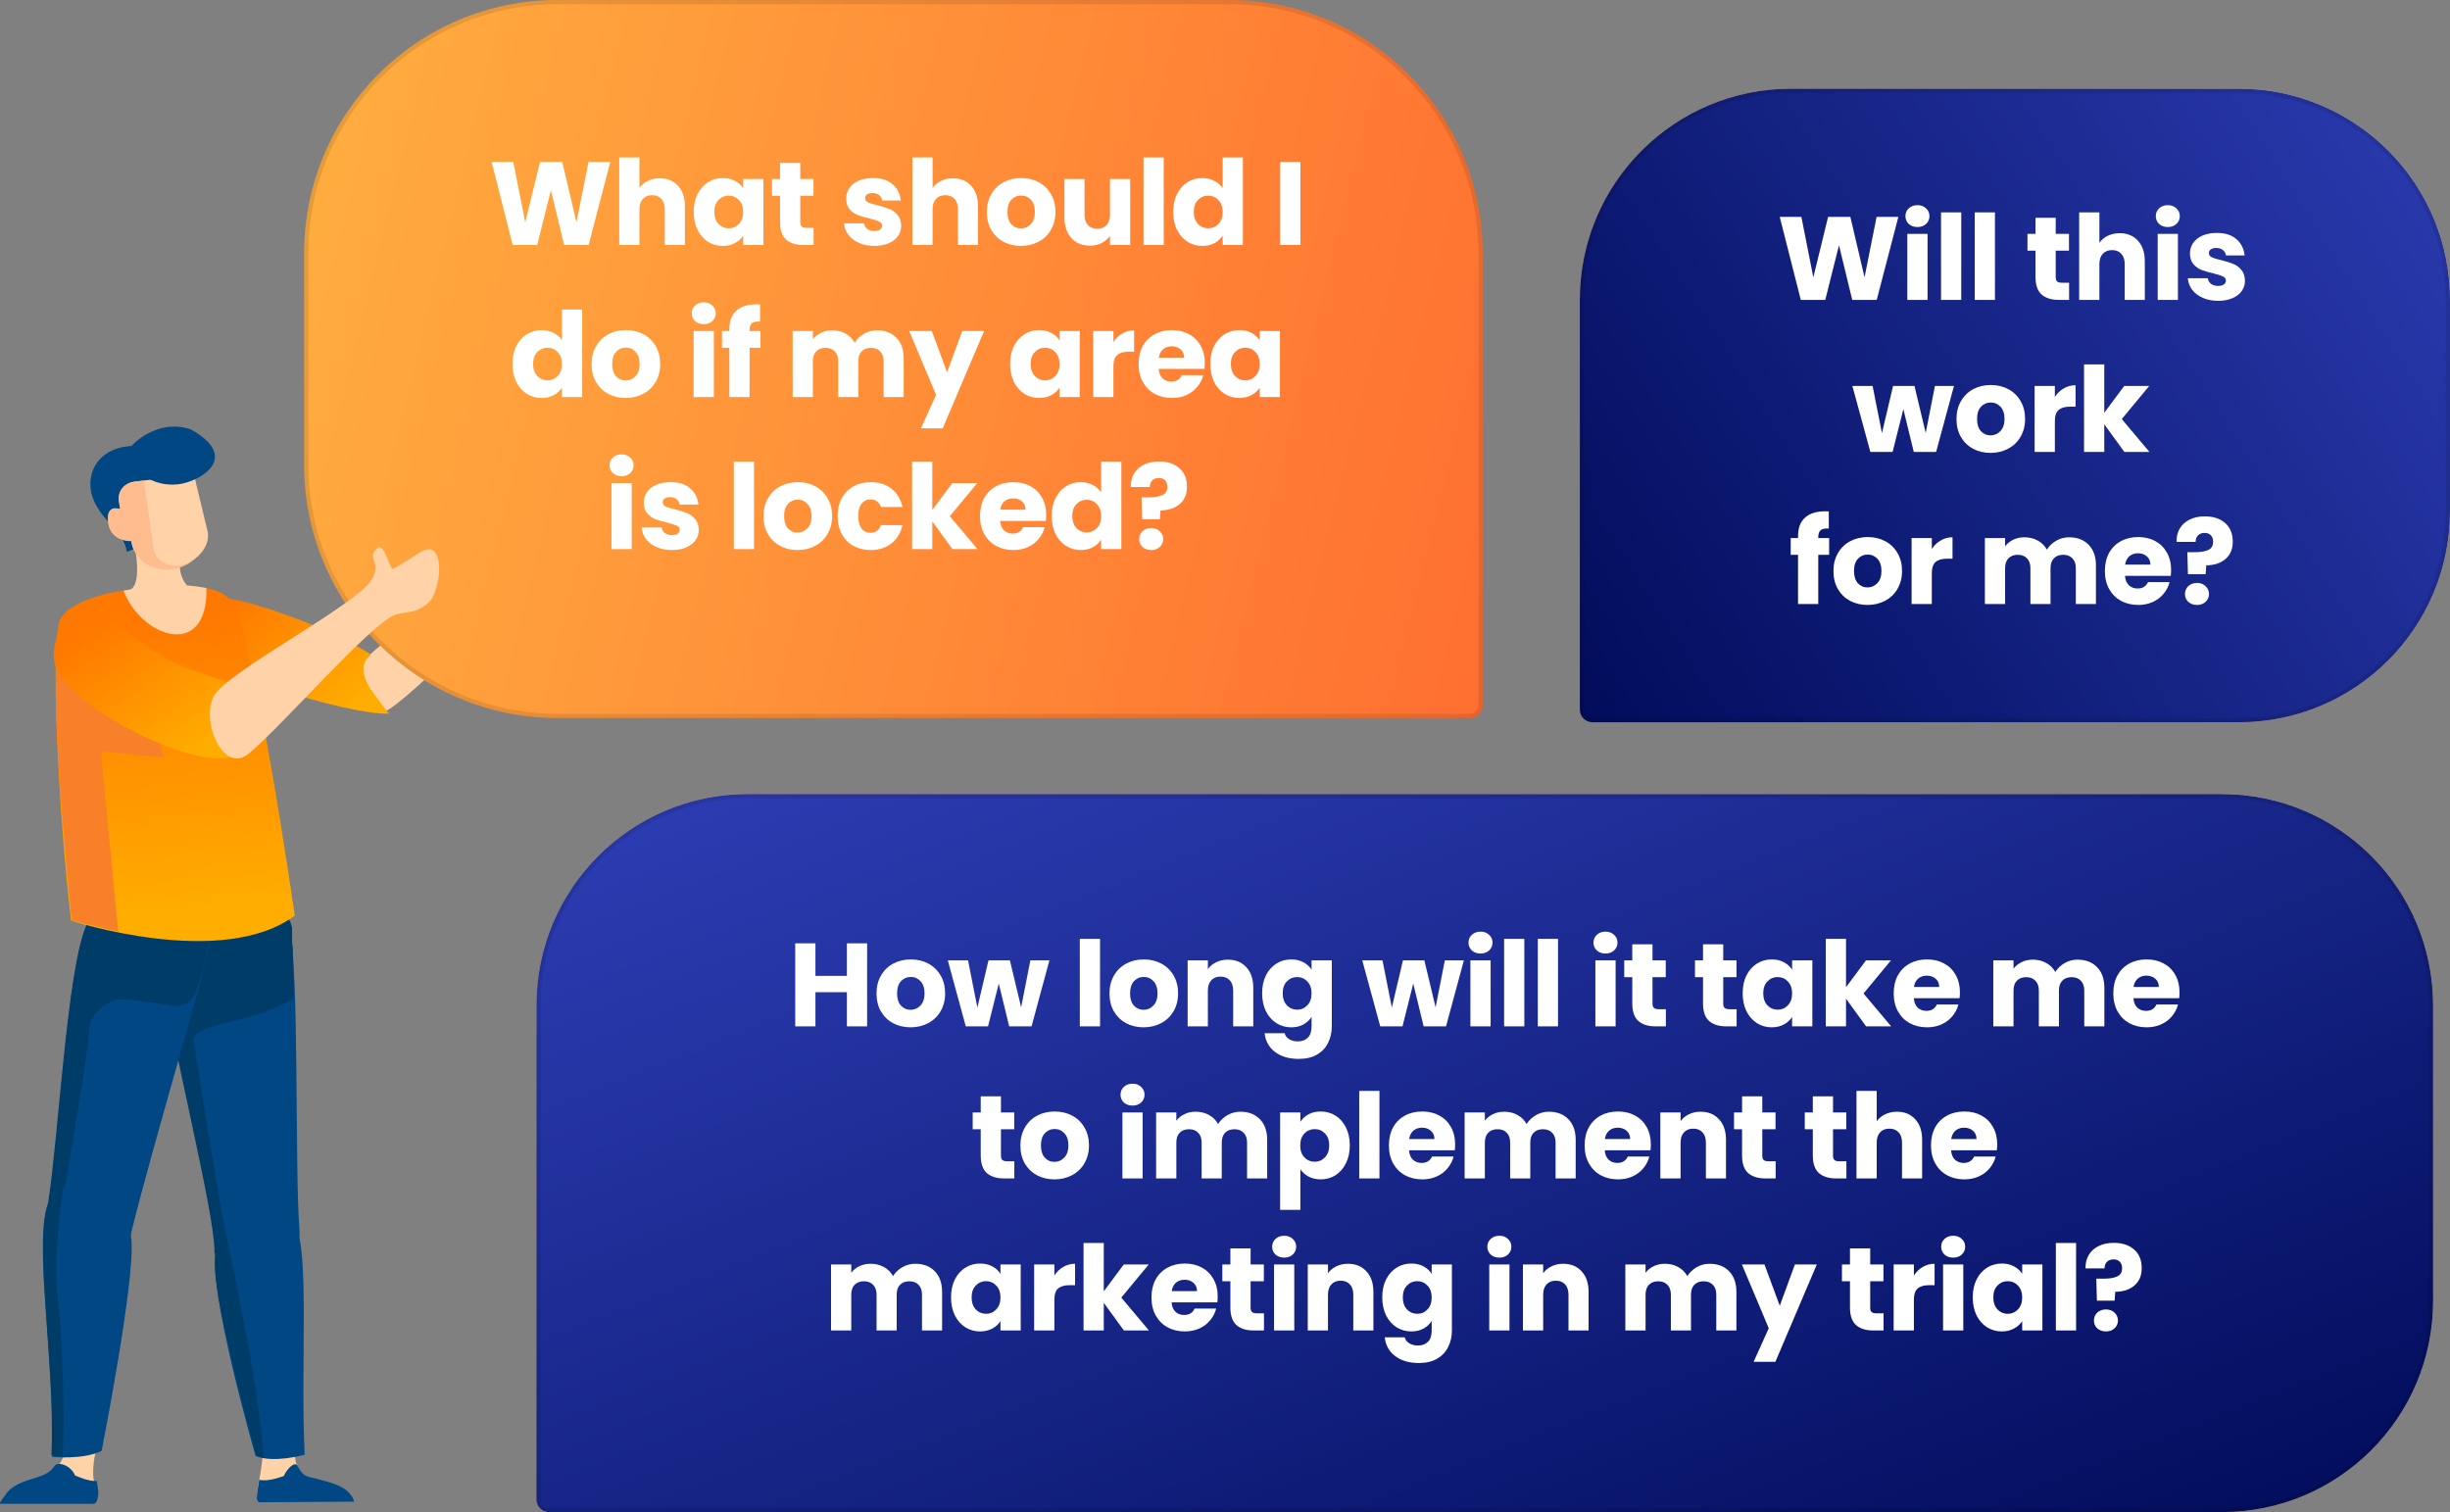
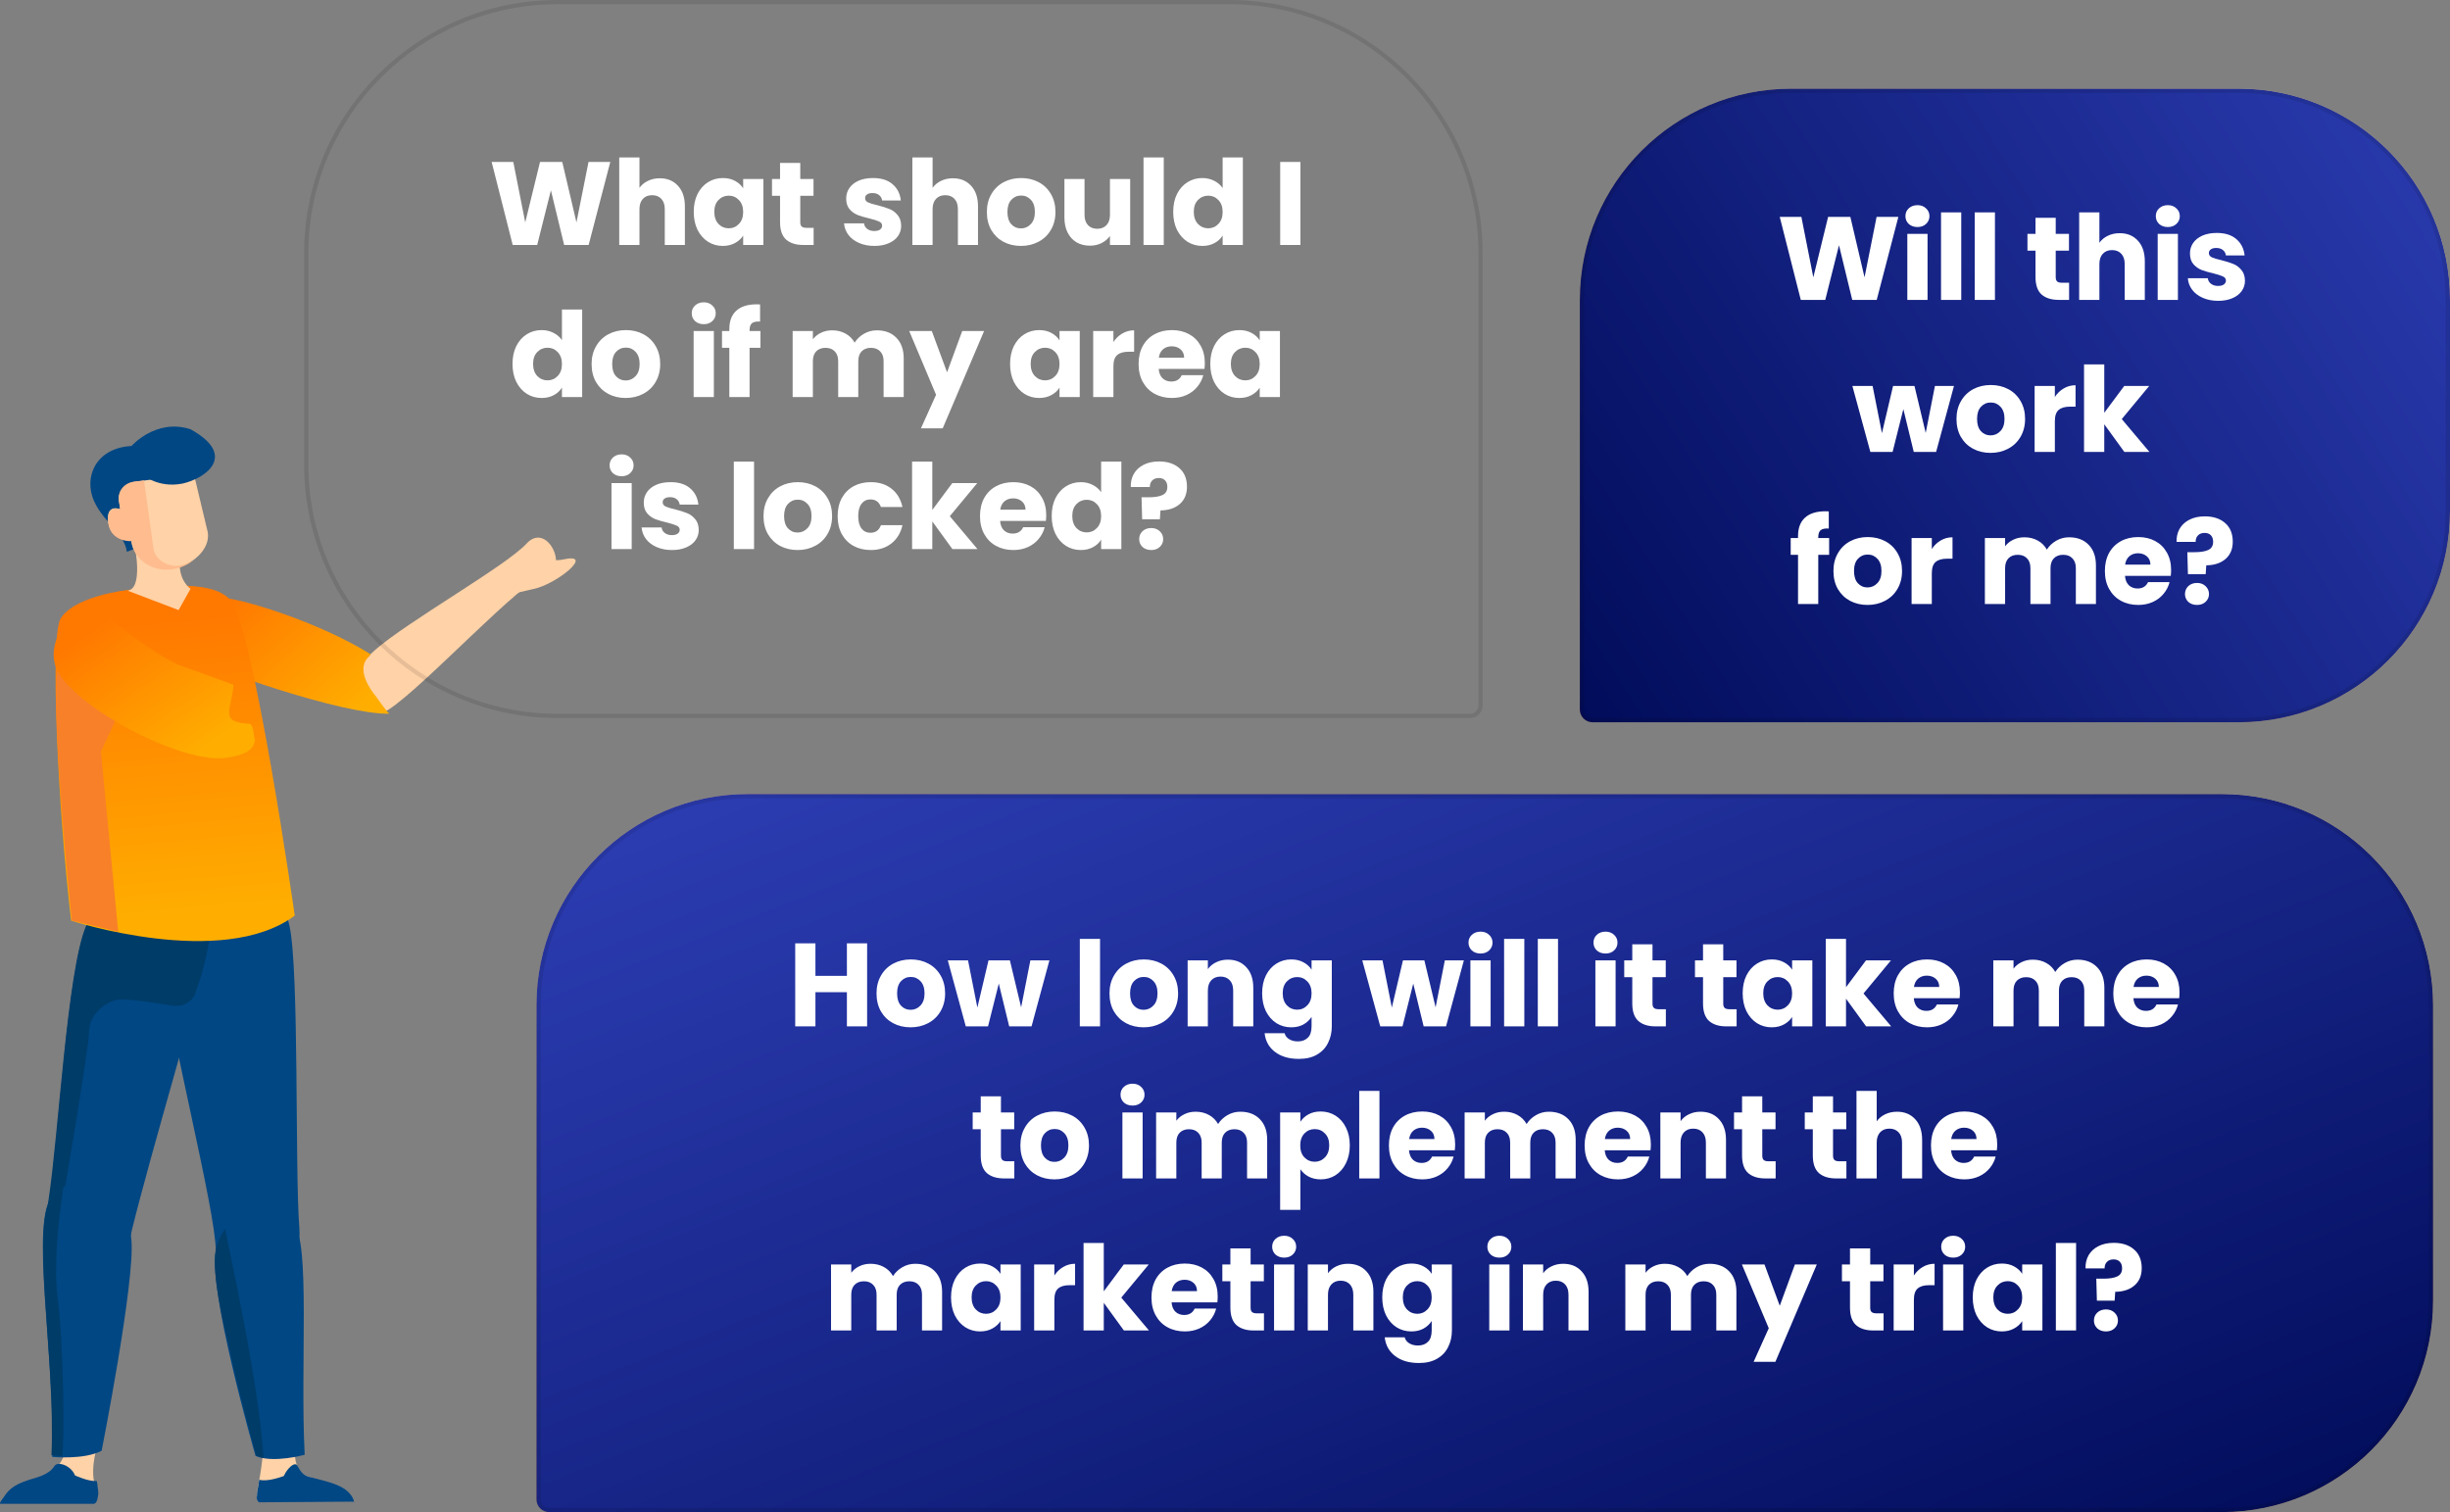
<svg xmlns="http://www.w3.org/2000/svg" width="580" height="358" viewBox="0 0 580 358" fill="none">
  <rect x="0" y="0" width="580" height="358" fill="#808080" stroke="none" />
  <path d="M374 168C374 169.657 375.343 171 377 171H530C557.614 171 580 148.614 580 121V71C580 43.386 557.614 21 530 21H424C396.386 21 374 43.386 374 71V168Z" fill="url(#paint0_linear_14021_2)" />
  <path d="M374 168C374 169.657 375.343 171 377 171H530C557.614 171 580 148.614 580 121V71C580 43.386 557.614 21 530 21H424C396.386 21 374 43.386 374 71V168Z" fill="url(#paint1_linear_14021_2)" />
  <path d="M374 168C374 169.657 375.343 171 377 171H530C557.614 171 580 148.614 580 121V71C580 43.386 557.614 21 530 21H424C396.386 21 374 43.386 374 71V168Z" fill="url(#paint2_linear_14021_2)" />
  <path d="M377 170.5H530C557.338 170.5 579.5 148.338 579.5 121V71C579.5 43.662 557.338 21.5 530 21.5H424C396.662 21.5 374.5 43.662 374.5 71V168C374.5 169.381 375.619 170.5 377 170.5Z" stroke="black" stroke-opacity="0.1" />
  <path d="M127 355C127 356.657 128.343 358 130 358H526C553.614 358 576 335.614 576 308V238C576 210.386 553.614 188 526 188H177C149.386 188 127 210.386 127 238V355Z" fill="url(#paint3_linear_14021_2)" />
  <path d="M127 355C127 356.657 128.343 358 130 358H526C553.614 358 576 335.614 576 308V238C576 210.386 553.614 188 526 188H177C149.386 188 127 210.386 127 238V355Z" fill="url(#paint4_linear_14021_2)" />
  <path d="M127 355C127 356.657 128.343 358 130 358H526C553.614 358 576 335.614 576 308V238C576 210.386 553.614 188 526 188H177C149.386 188 127 210.386 127 238V355Z" fill="url(#paint5_linear_14021_2)" />
  <path d="M130 357.5H526C553.338 357.5 575.5 335.338 575.5 308V238C575.5 210.662 553.338 188.5 526 188.5H177C149.662 188.5 127.5 210.662 127.5 238V355C127.5 356.381 128.619 357.5 130 357.5Z" stroke="black" stroke-opacity="0.1" />
  <path d="M91.931 168.049C100.366 162.638 123.72 137.169 129.258 135.984C134.796 134.8 129.547 123.363 124.658 128.691C119.77 134.019 96.382 147.168 88.667 153.997C77.62 163.939 89.819 169.453 91.931 168.049Z" fill="#FFD2A7" />
  <path d="M133.509 132.424C128.612 133.532 125.506 129.726 121.916 132.369C118.183 135.049 116.289 135.39 117.226 138.457C118.197 141.659 120.845 140.695 126.314 139.44C131.817 138.32 140.871 130.828 133.509 132.424Z" fill="#FFD2A7" />
  <path d="M51.502 141.431C56.333 141.293 75.584 147.284 87.666 154.856L87.756 154.974C87.346 155.472 86.846 155.853 86.526 156.469C84.549 159.838 89.081 164.989 89.081 164.989C89.081 164.989 91.094 167.892 92.117 168.977C80.826 169.188 49.83 158.168 46.89 156.121C39.216 150.97 43.807 141.699 51.502 141.431Z" fill="url(#paint6_linear_14021_2)" />
  <path d="M205.278 223.344V243H200.49V234.908H193.042V243H188.254V223.344H193.042V231.044H200.49V223.344H205.278ZM215.567 243.224C214.036 243.224 212.655 242.897 211.423 242.244C210.209 241.591 209.248 240.657 208.539 239.444C207.848 238.231 207.503 236.812 207.503 235.188C207.503 233.583 207.857 232.173 208.567 230.96C209.276 229.728 210.247 228.785 211.479 228.132C212.711 227.479 214.092 227.152 215.623 227.152C217.153 227.152 218.535 227.479 219.767 228.132C220.999 228.785 221.969 229.728 222.679 230.96C223.388 232.173 223.743 233.583 223.743 235.188C223.743 236.793 223.379 238.212 222.651 239.444C221.941 240.657 220.961 241.591 219.711 242.244C218.479 242.897 217.097 243.224 215.567 243.224ZM215.567 239.08C216.481 239.08 217.256 238.744 217.891 238.072C218.544 237.4 218.871 236.439 218.871 235.188C218.871 233.937 218.553 232.976 217.919 232.304C217.303 231.632 216.537 231.296 215.623 231.296C214.689 231.296 213.915 231.632 213.299 232.304C212.683 232.957 212.375 233.919 212.375 235.188C212.375 236.439 212.673 237.4 213.271 238.072C213.887 238.744 214.652 239.08 215.567 239.08ZM248.431 227.376L244.203 243H238.911L236.447 232.864L233.899 243H228.635L224.379 227.376H229.167L231.379 238.548L234.011 227.376H239.079L241.739 238.492L243.923 227.376H248.431ZM260.418 222.28V243H255.63V222.28H260.418ZM270.72 243.224C269.189 243.224 267.808 242.897 266.576 242.244C265.363 241.591 264.401 240.657 263.692 239.444C263.001 238.231 262.656 236.812 262.656 235.188C262.656 233.583 263.011 232.173 263.72 230.96C264.429 229.728 265.4 228.785 266.632 228.132C267.864 227.479 269.245 227.152 270.776 227.152C272.307 227.152 273.688 227.479 274.92 228.132C276.152 228.785 277.123 229.728 277.832 230.96C278.541 232.173 278.896 233.583 278.896 235.188C278.896 236.793 278.532 238.212 277.804 239.444C277.095 240.657 276.115 241.591 274.864 242.244C273.632 242.897 272.251 243.224 270.72 243.224ZM270.72 239.08C271.635 239.08 272.409 238.744 273.044 238.072C273.697 237.4 274.024 236.439 274.024 235.188C274.024 233.937 273.707 232.976 273.072 232.304C272.456 231.632 271.691 231.296 270.776 231.296C269.843 231.296 269.068 231.632 268.452 232.304C267.836 232.957 267.528 233.919 267.528 235.188C267.528 236.439 267.827 237.4 268.424 238.072C269.04 238.744 269.805 239.08 270.72 239.08ZM290.676 227.208C292.506 227.208 293.962 227.805 295.044 229C296.146 230.176 296.696 231.8 296.696 233.872V243H291.936V234.516C291.936 233.471 291.666 232.659 291.124 232.08C290.583 231.501 289.855 231.212 288.94 231.212C288.026 231.212 287.298 231.501 286.756 232.08C286.215 232.659 285.944 233.471 285.944 234.516V243H281.156V227.376H285.944V229.448C286.43 228.757 287.083 228.216 287.904 227.824C288.726 227.413 289.65 227.208 290.676 227.208ZM305.679 227.152C306.781 227.152 307.742 227.376 308.563 227.824C309.403 228.272 310.047 228.86 310.495 229.588V227.376H315.283V242.972C315.283 244.409 314.994 245.707 314.415 246.864C313.855 248.04 312.987 248.973 311.811 249.664C310.654 250.355 309.207 250.7 307.471 250.7C305.157 250.7 303.281 250.149 301.843 249.048C300.406 247.965 299.585 246.491 299.379 244.624H304.111C304.261 245.221 304.615 245.688 305.175 246.024C305.735 246.379 306.426 246.556 307.247 246.556C308.237 246.556 309.021 246.267 309.599 245.688C310.197 245.128 310.495 244.223 310.495 242.972V240.76C310.029 241.488 309.385 242.085 308.563 242.552C307.742 243 306.781 243.224 305.679 243.224C304.391 243.224 303.225 242.897 302.179 242.244C301.134 241.572 300.303 240.629 299.687 239.416C299.09 238.184 298.791 236.765 298.791 235.16C298.791 233.555 299.09 232.145 299.687 230.932C300.303 229.719 301.134 228.785 302.179 228.132C303.225 227.479 304.391 227.152 305.679 227.152ZM310.495 235.188C310.495 233.993 310.159 233.051 309.487 232.36C308.834 231.669 308.031 231.324 307.079 231.324C306.127 231.324 305.315 231.669 304.643 232.36C303.99 233.032 303.663 233.965 303.663 235.16C303.663 236.355 303.99 237.307 304.643 238.016C305.315 238.707 306.127 239.052 307.079 239.052C308.031 239.052 308.834 238.707 309.487 238.016C310.159 237.325 310.495 236.383 310.495 235.188ZM346.549 227.376L342.321 243H337.029L334.565 232.864L332.017 243H326.753L322.497 227.376H327.285L329.497 238.548L332.129 227.376H337.197L339.857 238.492L342.041 227.376H346.549ZM350.503 225.752C349.663 225.752 348.972 225.509 348.431 225.024C347.908 224.52 347.647 223.904 347.647 223.176C347.647 222.429 347.908 221.813 348.431 221.328C348.972 220.824 349.663 220.572 350.503 220.572C351.324 220.572 351.996 220.824 352.519 221.328C353.06 221.813 353.331 222.429 353.331 223.176C353.331 223.904 353.06 224.52 352.519 225.024C351.996 225.509 351.324 225.752 350.503 225.752ZM352.883 227.376V243H348.095V227.376H352.883ZM360.861 222.28V243H356.073V222.28H360.861ZM368.838 222.28V243H364.05V222.28H368.838ZM380.09 225.752C379.25 225.752 378.559 225.509 378.018 225.024C377.495 224.52 377.234 223.904 377.234 223.176C377.234 222.429 377.495 221.813 378.018 221.328C378.559 220.824 379.25 220.572 380.09 220.572C380.911 220.572 381.583 220.824 382.106 221.328C382.647 221.813 382.918 222.429 382.918 223.176C382.918 223.904 382.647 224.52 382.106 225.024C381.583 225.509 380.911 225.752 380.09 225.752ZM382.47 227.376V243H377.682V227.376H382.47ZM394.368 238.94V243H391.932C390.196 243 388.842 242.58 387.872 241.74C386.901 240.881 386.416 239.491 386.416 237.568V231.352H384.512V227.376H386.416V223.568H391.204V227.376H394.34V231.352H391.204V237.624C391.204 238.091 391.316 238.427 391.54 238.632C391.764 238.837 392.137 238.94 392.66 238.94H394.368ZM411.116 238.94V243H408.68C406.944 243 405.591 242.58 404.62 241.74C403.65 240.881 403.164 239.491 403.164 237.568V231.352H401.26V227.376H403.164V223.568H407.952V227.376H411.088V231.352H407.952V237.624C407.952 238.091 408.064 238.427 408.288 238.632C408.512 238.837 408.886 238.94 409.408 238.94H411.116ZM412.551 235.16C412.551 233.555 412.85 232.145 413.447 230.932C414.063 229.719 414.894 228.785 415.939 228.132C416.985 227.479 418.151 227.152 419.439 227.152C420.541 227.152 421.502 227.376 422.323 227.824C423.163 228.272 423.807 228.86 424.255 229.588V227.376H429.043V243H424.255V240.788C423.789 241.516 423.135 242.104 422.295 242.552C421.474 243 420.513 243.224 419.411 243.224C418.142 243.224 416.985 242.897 415.939 242.244C414.894 241.572 414.063 240.629 413.447 239.416C412.85 238.184 412.551 236.765 412.551 235.16ZM424.255 235.188C424.255 233.993 423.919 233.051 423.247 232.36C422.594 231.669 421.791 231.324 420.839 231.324C419.887 231.324 419.075 231.669 418.403 232.36C417.75 233.032 417.423 233.965 417.423 235.16C417.423 236.355 417.75 237.307 418.403 238.016C419.075 238.707 419.887 239.052 420.839 239.052C421.791 239.052 422.594 238.707 423.247 238.016C423.919 237.325 424.255 236.383 424.255 235.188ZM441.775 243L437.015 236.448V243H432.227V222.28H437.015V233.732L441.747 227.376H447.655L441.159 235.216L447.711 243H441.775ZM463.984 234.936C463.984 235.384 463.956 235.851 463.9 236.336H453.064C453.138 237.307 453.446 238.053 453.988 238.576C454.548 239.08 455.229 239.332 456.032 239.332C457.226 239.332 458.057 238.828 458.524 237.82H463.62C463.358 238.847 462.882 239.771 462.192 240.592C461.52 241.413 460.67 242.057 459.644 242.524C458.617 242.991 457.469 243.224 456.2 243.224C454.669 243.224 453.306 242.897 452.112 242.244C450.917 241.591 449.984 240.657 449.312 239.444C448.64 238.231 448.304 236.812 448.304 235.188C448.304 233.564 448.63 232.145 449.284 230.932C449.956 229.719 450.889 228.785 452.084 228.132C453.278 227.479 454.65 227.152 456.2 227.152C457.712 227.152 459.056 227.469 460.232 228.104C461.408 228.739 462.322 229.644 462.976 230.82C463.648 231.996 463.984 233.368 463.984 234.936ZM459.084 233.676C459.084 232.855 458.804 232.201 458.244 231.716C457.684 231.231 456.984 230.988 456.144 230.988C455.341 230.988 454.66 231.221 454.1 231.688C453.558 232.155 453.222 232.817 453.092 233.676H459.084ZM491.819 227.208C493.761 227.208 495.301 227.796 496.439 228.972C497.597 230.148 498.175 231.781 498.175 233.872V243H493.415V234.516C493.415 233.508 493.145 232.733 492.603 232.192C492.081 231.632 491.353 231.352 490.419 231.352C489.486 231.352 488.749 231.632 488.207 232.192C487.685 232.733 487.423 233.508 487.423 234.516V243H482.663V234.516C482.663 233.508 482.393 232.733 481.851 232.192C481.329 231.632 480.601 231.352 479.667 231.352C478.734 231.352 477.997 231.632 477.455 232.192C476.933 232.733 476.671 233.508 476.671 234.516V243H471.883V227.376H476.671V229.336C477.157 228.683 477.791 228.169 478.575 227.796C479.359 227.404 480.246 227.208 481.235 227.208C482.411 227.208 483.457 227.46 484.371 227.964C485.305 228.468 486.033 229.187 486.555 230.12C487.097 229.261 487.834 228.561 488.767 228.02C489.701 227.479 490.718 227.208 491.819 227.208ZM515.972 234.936C515.972 235.384 515.944 235.851 515.888 236.336H505.052C505.127 237.307 505.435 238.053 505.976 238.576C506.536 239.08 507.217 239.332 508.02 239.332C509.215 239.332 510.045 238.828 510.512 237.82H515.608C515.347 238.847 514.871 239.771 514.18 240.592C513.508 241.413 512.659 242.057 511.632 242.524C510.605 242.991 509.457 243.224 508.188 243.224C506.657 243.224 505.295 242.897 504.1 242.244C502.905 241.591 501.972 240.657 501.3 239.444C500.628 238.231 500.292 236.812 500.292 235.188C500.292 233.564 500.619 232.145 501.272 230.932C501.944 229.719 502.877 228.785 504.072 228.132C505.267 227.479 506.639 227.152 508.188 227.152C509.7 227.152 511.044 227.469 512.22 228.104C513.396 228.739 514.311 229.644 514.964 230.82C515.636 231.996 515.972 233.368 515.972 234.936ZM511.072 233.676C511.072 232.855 510.792 232.201 510.232 231.716C509.672 231.231 508.972 230.988 508.132 230.988C507.329 230.988 506.648 231.221 506.088 231.688C505.547 232.155 505.211 232.817 505.08 233.676H511.072ZM240.125 274.94V279H237.689C235.953 279 234.6 278.58 233.629 277.74C232.659 276.881 232.173 275.491 232.173 273.568V267.352H230.269V263.376H232.173V259.568H236.961V263.376H240.097V267.352H236.961V273.624C236.961 274.091 237.073 274.427 237.297 274.632C237.521 274.837 237.895 274.94 238.417 274.94H240.125ZM249.624 279.224C248.094 279.224 246.712 278.897 245.48 278.244C244.267 277.591 243.306 276.657 242.596 275.444C241.906 274.231 241.56 272.812 241.56 271.188C241.56 269.583 241.915 268.173 242.624 266.96C243.334 265.728 244.304 264.785 245.536 264.132C246.768 263.479 248.15 263.152 249.68 263.152C251.211 263.152 252.592 263.479 253.824 264.132C255.056 264.785 256.027 265.728 256.736 266.96C257.446 268.173 257.8 269.583 257.8 271.188C257.8 272.793 257.436 274.212 256.708 275.444C255.999 276.657 255.019 277.591 253.768 278.244C252.536 278.897 251.155 279.224 249.624 279.224ZM249.624 275.08C250.539 275.08 251.314 274.744 251.948 274.072C252.602 273.4 252.928 272.439 252.928 271.188C252.928 269.937 252.611 268.976 251.976 268.304C251.36 267.632 250.595 267.296 249.68 267.296C248.747 267.296 247.972 267.632 247.356 268.304C246.74 268.957 246.432 269.919 246.432 271.188C246.432 272.439 246.731 273.4 247.328 274.072C247.944 274.744 248.71 275.08 249.624 275.08ZM268.122 261.752C267.282 261.752 266.591 261.509 266.05 261.024C265.527 260.52 265.266 259.904 265.266 259.176C265.266 258.429 265.527 257.813 266.05 257.328C266.591 256.824 267.282 256.572 268.122 256.572C268.943 256.572 269.615 256.824 270.138 257.328C270.679 257.813 270.95 258.429 270.95 259.176C270.95 259.904 270.679 260.52 270.138 261.024C269.615 261.509 268.943 261.752 268.122 261.752ZM270.502 263.376V279H265.714V263.376H270.502ZM293.628 263.208C295.569 263.208 297.109 263.796 298.248 264.972C299.405 266.148 299.984 267.781 299.984 269.872V279H295.224V270.516C295.224 269.508 294.953 268.733 294.412 268.192C293.889 267.632 293.161 267.352 292.228 267.352C291.295 267.352 290.557 267.632 290.016 268.192C289.493 268.733 289.232 269.508 289.232 270.516V279H284.472V270.516C284.472 269.508 284.201 268.733 283.66 268.192C283.137 267.632 282.409 267.352 281.476 267.352C280.543 267.352 279.805 267.632 279.264 268.192C278.741 268.733 278.48 269.508 278.48 270.516V279H273.692V263.376H278.48V265.336C278.965 264.683 279.6 264.169 280.384 263.796C281.168 263.404 282.055 263.208 283.044 263.208C284.22 263.208 285.265 263.46 286.18 263.964C287.113 264.468 287.841 265.187 288.364 266.12C288.905 265.261 289.643 264.561 290.576 264.02C291.509 263.479 292.527 263.208 293.628 263.208ZM307.841 265.588C308.307 264.86 308.951 264.272 309.773 263.824C310.594 263.376 311.555 263.152 312.657 263.152C313.945 263.152 315.111 263.479 316.157 264.132C317.202 264.785 318.023 265.719 318.621 266.932C319.237 268.145 319.545 269.555 319.545 271.16C319.545 272.765 319.237 274.184 318.621 275.416C318.023 276.629 317.202 277.572 316.157 278.244C315.111 278.897 313.945 279.224 312.657 279.224C311.574 279.224 310.613 279 309.773 278.552C308.951 278.104 308.307 277.525 307.841 276.816V286.448H303.053V263.376H307.841V265.588ZM314.673 271.16C314.673 269.965 314.337 269.032 313.665 268.36C313.011 267.669 312.199 267.324 311.229 267.324C310.277 267.324 309.465 267.669 308.793 268.36C308.139 269.051 307.813 269.993 307.813 271.188C307.813 272.383 308.139 273.325 308.793 274.016C309.465 274.707 310.277 275.052 311.229 275.052C312.181 275.052 312.993 274.707 313.665 274.016C314.337 273.307 314.673 272.355 314.673 271.16ZM326.564 258.28V279H321.776V258.28H326.564ZM344.482 270.936C344.482 271.384 344.454 271.851 344.398 272.336H333.562C333.637 273.307 333.945 274.053 334.486 274.576C335.046 275.08 335.728 275.332 336.53 275.332C337.725 275.332 338.556 274.828 339.022 273.82H344.118C343.857 274.847 343.381 275.771 342.69 276.592C342.018 277.413 341.169 278.057 340.142 278.524C339.116 278.991 337.968 279.224 336.698 279.224C335.168 279.224 333.805 278.897 332.61 278.244C331.416 277.591 330.482 276.657 329.81 275.444C329.138 274.231 328.802 272.812 328.802 271.188C328.802 269.564 329.129 268.145 329.782 266.932C330.454 265.719 331.388 264.785 332.582 264.132C333.777 263.479 335.149 263.152 336.698 263.152C338.21 263.152 339.554 263.469 340.73 264.104C341.906 264.739 342.821 265.644 343.474 266.82C344.146 267.996 344.482 269.368 344.482 270.936ZM339.582 269.676C339.582 268.855 339.302 268.201 338.742 267.716C338.182 267.231 337.482 266.988 336.642 266.988C335.84 266.988 335.158 267.221 334.598 267.688C334.057 268.155 333.721 268.817 333.59 269.676H339.582ZM366.664 263.208C368.606 263.208 370.146 263.796 371.284 264.972C372.442 266.148 373.02 267.781 373.02 269.872V279H368.26V270.516C368.26 269.508 367.99 268.733 367.448 268.192C366.926 267.632 366.198 267.352 365.264 267.352C364.331 267.352 363.594 267.632 363.052 268.192C362.53 268.733 362.268 269.508 362.268 270.516V279H357.508V270.516C357.508 269.508 357.238 268.733 356.696 268.192C356.174 267.632 355.446 267.352 354.512 267.352C353.579 267.352 352.842 267.632 352.3 268.192C351.778 268.733 351.516 269.508 351.516 270.516V279H346.728V263.376H351.516V265.336C352.002 264.683 352.636 264.169 353.42 263.796C354.204 263.404 355.091 263.208 356.08 263.208C357.256 263.208 358.302 263.46 359.216 263.964C360.15 264.468 360.878 265.187 361.4 266.12C361.942 265.261 362.679 264.561 363.612 264.02C364.546 263.479 365.563 263.208 366.664 263.208ZM390.817 270.936C390.817 271.384 390.789 271.851 390.733 272.336H379.897C379.971 273.307 380.279 274.053 380.821 274.576C381.381 275.08 382.062 275.332 382.865 275.332C384.059 275.332 384.89 274.828 385.357 273.82H390.453C390.191 274.847 389.715 275.771 389.025 276.592C388.353 277.413 387.503 278.057 386.477 278.524C385.45 278.991 384.302 279.224 383.033 279.224C381.502 279.224 380.139 278.897 378.945 278.244C377.75 277.591 376.817 276.657 376.145 275.444C375.473 274.231 375.137 272.812 375.137 271.188C375.137 269.564 375.463 268.145 376.117 266.932C376.789 265.719 377.722 264.785 378.917 264.132C380.111 263.479 381.483 263.152 383.033 263.152C384.545 263.152 385.889 263.469 387.065 264.104C388.241 264.739 389.155 265.644 389.809 266.82C390.481 267.996 390.817 269.368 390.817 270.936ZM385.917 269.676C385.917 268.855 385.637 268.201 385.077 267.716C384.517 267.231 383.817 266.988 382.977 266.988C382.174 266.988 381.493 267.221 380.933 267.688C380.391 268.155 380.055 268.817 379.925 269.676H385.917ZM402.583 263.208C404.412 263.208 405.868 263.805 406.951 265C408.052 266.176 408.603 267.8 408.603 269.872V279H403.843V270.516C403.843 269.471 403.572 268.659 403.031 268.08C402.489 267.501 401.761 267.212 400.847 267.212C399.932 267.212 399.204 267.501 398.663 268.08C398.121 268.659 397.851 269.471 397.851 270.516V279H393.063V263.376H397.851V265.448C398.336 264.757 398.989 264.216 399.811 263.824C400.632 263.413 401.556 263.208 402.583 263.208ZM420.358 274.94V279H417.922C416.186 279 414.833 278.58 413.862 277.74C412.891 276.881 412.406 275.491 412.406 273.568V267.352H410.502V263.376H412.406V259.568H417.194V263.376H420.33V267.352H417.194V273.624C417.194 274.091 417.306 274.427 417.53 274.632C417.754 274.837 418.127 274.94 418.65 274.94H420.358ZM437.107 274.94V279H434.671C432.935 279 431.581 278.58 430.611 277.74C429.64 276.881 429.155 275.491 429.155 273.568V267.352H427.251V263.376H429.155V259.568H433.943V263.376H437.079V267.352H433.943V273.624C433.943 274.091 434.055 274.427 434.279 274.632C434.503 274.837 434.876 274.94 435.399 274.94H437.107ZM449.098 263.208C450.89 263.208 452.327 263.805 453.41 265C454.492 266.176 455.034 267.8 455.034 269.872V279H450.274V270.516C450.274 269.471 450.003 268.659 449.462 268.08C448.92 267.501 448.192 267.212 447.278 267.212C446.363 267.212 445.635 267.501 445.094 268.08C444.552 268.659 444.282 269.471 444.282 270.516V279H439.494V258.28H444.282V265.476C444.767 264.785 445.43 264.235 446.27 263.824C447.11 263.413 448.052 263.208 449.098 263.208ZM472.809 270.936C472.809 271.384 472.781 271.851 472.725 272.336H461.889C461.963 273.307 462.271 274.053 462.813 274.576C463.373 275.08 464.054 275.332 464.857 275.332C466.051 275.332 466.882 274.828 467.349 273.82H472.445C472.183 274.847 471.707 275.771 471.017 276.592C470.345 277.413 469.495 278.057 468.469 278.524C467.442 278.991 466.294 279.224 465.025 279.224C463.494 279.224 462.131 278.897 460.937 278.244C459.742 277.591 458.809 276.657 458.137 275.444C457.465 274.231 457.129 272.812 457.129 271.188C457.129 269.564 457.455 268.145 458.109 266.932C458.781 265.719 459.714 264.785 460.909 264.132C462.103 263.479 463.475 263.152 465.025 263.152C466.537 263.152 467.881 263.469 469.057 264.104C470.233 264.739 471.147 265.644 471.801 266.82C472.473 267.996 472.809 269.368 472.809 270.936ZM467.909 269.676C467.909 268.855 467.629 268.201 467.069 267.716C466.509 267.231 465.809 266.988 464.969 266.988C464.166 266.988 463.485 267.221 462.925 267.688C462.383 268.155 462.047 268.817 461.917 269.676H467.909ZM216.671 299.208C218.612 299.208 220.152 299.796 221.291 300.972C222.448 302.148 223.027 303.781 223.027 305.872V315H218.267V306.516C218.267 305.508 217.996 304.733 217.455 304.192C216.932 303.632 216.204 303.352 215.271 303.352C214.337 303.352 213.6 303.632 213.059 304.192C212.536 304.733 212.275 305.508 212.275 306.516V315H207.515V306.516C207.515 305.508 207.244 304.733 206.703 304.192C206.18 303.632 205.452 303.352 204.519 303.352C203.585 303.352 202.848 303.632 202.307 304.192C201.784 304.733 201.523 305.508 201.523 306.516V315H196.735V299.376H201.523V301.336C202.008 300.683 202.643 300.169 203.427 299.796C204.211 299.404 205.097 299.208 206.087 299.208C207.263 299.208 208.308 299.46 209.223 299.964C210.156 300.468 210.884 301.187 211.407 302.12C211.948 301.261 212.685 300.561 213.619 300.02C214.552 299.479 215.569 299.208 216.671 299.208ZM225.143 307.16C225.143 305.555 225.442 304.145 226.039 302.932C226.655 301.719 227.486 300.785 228.531 300.132C229.577 299.479 230.743 299.152 232.031 299.152C233.133 299.152 234.094 299.376 234.915 299.824C235.755 300.272 236.399 300.86 236.847 301.588V299.376H241.635V315H236.847V312.788C236.381 313.516 235.727 314.104 234.887 314.552C234.066 315 233.105 315.224 232.003 315.224C230.734 315.224 229.577 314.897 228.531 314.244C227.486 313.572 226.655 312.629 226.039 311.416C225.442 310.184 225.143 308.765 225.143 307.16ZM236.847 307.188C236.847 305.993 236.511 305.051 235.839 304.36C235.186 303.669 234.383 303.324 233.431 303.324C232.479 303.324 231.667 303.669 230.995 304.36C230.342 305.032 230.015 305.965 230.015 307.16C230.015 308.355 230.342 309.307 230.995 310.016C231.667 310.707 232.479 311.052 233.431 311.052C234.383 311.052 235.186 310.707 235.839 310.016C236.511 309.325 236.847 308.383 236.847 307.188ZM249.607 301.98C250.167 301.121 250.867 300.449 251.707 299.964C252.547 299.46 253.48 299.208 254.507 299.208V304.276H253.191C251.996 304.276 251.1 304.537 250.503 305.06C249.906 305.564 249.607 306.46 249.607 307.748V315H244.819V299.376H249.607V301.98ZM266.064 315L261.304 308.448V315H256.516V294.28H261.304V305.732L266.036 299.376H271.944L265.448 307.216L272 315H266.064ZM288.272 306.936C288.272 307.384 288.244 307.851 288.188 308.336H277.352C277.427 309.307 277.735 310.053 278.276 310.576C278.836 311.08 279.518 311.332 280.32 311.332C281.515 311.332 282.346 310.828 282.812 309.82H287.908C287.647 310.847 287.171 311.771 286.48 312.592C285.808 313.413 284.959 314.057 283.932 314.524C282.906 314.991 281.758 315.224 280.488 315.224C278.958 315.224 277.595 314.897 276.4 314.244C275.206 313.591 274.272 312.657 273.6 311.444C272.928 310.231 272.592 308.812 272.592 307.188C272.592 305.564 272.919 304.145 273.572 302.932C274.244 301.719 275.178 300.785 276.372 300.132C277.567 299.479 278.939 299.152 280.488 299.152C282 299.152 283.344 299.469 284.52 300.104C285.696 300.739 286.611 301.644 287.264 302.82C287.936 303.996 288.272 305.368 288.272 306.936ZM283.372 305.676C283.372 304.855 283.092 304.201 282.532 303.716C281.972 303.231 281.272 302.988 280.432 302.988C279.63 302.988 278.948 303.221 278.388 303.688C277.847 304.155 277.511 304.817 277.38 305.676H283.372ZM299.226 310.94V315H296.79C295.054 315 293.701 314.58 292.73 313.74C291.76 312.881 291.274 311.491 291.274 309.568V303.352H289.37V299.376H291.274V295.568H296.062V299.376H299.198V303.352H296.062V309.624C296.062 310.091 296.174 310.427 296.398 310.632C296.622 310.837 296.996 310.94 297.518 310.94H299.226ZM304.021 297.752C303.181 297.752 302.491 297.509 301.949 297.024C301.427 296.52 301.165 295.904 301.165 295.176C301.165 294.429 301.427 293.813 301.949 293.328C302.491 292.824 303.181 292.572 304.021 292.572C304.843 292.572 305.515 292.824 306.037 293.328C306.579 293.813 306.849 294.429 306.849 295.176C306.849 295.904 306.579 296.52 306.037 297.024C305.515 297.509 304.843 297.752 304.021 297.752ZM306.401 299.376V315H301.613V299.376H306.401ZM319.111 299.208C320.94 299.208 322.396 299.805 323.479 301C324.58 302.176 325.131 303.8 325.131 305.872V315H320.371V306.516C320.371 305.471 320.1 304.659 319.559 304.08C319.018 303.501 318.29 303.212 317.375 303.212C316.46 303.212 315.732 303.501 315.191 304.08C314.65 304.659 314.379 305.471 314.379 306.516V315H309.591V299.376H314.379V301.448C314.864 300.757 315.518 300.216 316.339 299.824C317.16 299.413 318.084 299.208 319.111 299.208ZM334.114 299.152C335.216 299.152 336.177 299.376 336.998 299.824C337.838 300.272 338.482 300.86 338.93 301.588V299.376H343.718V314.972C343.718 316.409 343.429 317.707 342.85 318.864C342.29 320.04 341.422 320.973 340.246 321.664C339.089 322.355 337.642 322.7 335.906 322.7C333.592 322.7 331.716 322.149 330.278 321.048C328.841 319.965 328.02 318.491 327.814 316.624H332.546C332.696 317.221 333.05 317.688 333.61 318.024C334.17 318.379 334.861 318.556 335.682 318.556C336.672 318.556 337.456 318.267 338.034 317.688C338.632 317.128 338.93 316.223 338.93 314.972V312.76C338.464 313.488 337.82 314.085 336.998 314.552C336.177 315 335.216 315.224 334.114 315.224C332.826 315.224 331.66 314.897 330.614 314.244C329.569 313.572 328.738 312.629 328.122 311.416C327.525 310.184 327.226 308.765 327.226 307.16C327.226 305.555 327.525 304.145 328.122 302.932C328.738 301.719 329.569 300.785 330.614 300.132C331.66 299.479 332.826 299.152 334.114 299.152ZM338.93 307.188C338.93 305.993 338.594 305.051 337.922 304.36C337.269 303.669 336.466 303.324 335.514 303.324C334.562 303.324 333.75 303.669 333.078 304.36C332.425 305.032 332.098 305.965 332.098 307.16C332.098 308.355 332.425 309.307 333.078 310.016C333.75 310.707 334.562 311.052 335.514 311.052C336.466 311.052 337.269 310.707 337.922 310.016C338.594 309.325 338.93 308.383 338.93 307.188ZM354.964 297.752C354.124 297.752 353.433 297.509 352.892 297.024C352.369 296.52 352.108 295.904 352.108 295.176C352.108 294.429 352.369 293.813 352.892 293.328C353.433 292.824 354.124 292.572 354.964 292.572C355.785 292.572 356.457 292.824 356.98 293.328C357.521 293.813 357.792 294.429 357.792 295.176C357.792 295.904 357.521 296.52 356.98 297.024C356.457 297.509 355.785 297.752 354.964 297.752ZM357.344 299.376V315H352.556V299.376H357.344ZM370.054 299.208C371.883 299.208 373.339 299.805 374.422 301C375.523 302.176 376.074 303.8 376.074 305.872V315H371.314V306.516C371.314 305.471 371.043 304.659 370.502 304.08C369.96 303.501 369.232 303.212 368.318 303.212C367.403 303.212 366.675 303.501 366.134 304.08C365.592 304.659 365.322 305.471 365.322 306.516V315H360.534V299.376H365.322V301.448C365.807 300.757 366.46 300.216 367.282 299.824C368.103 299.413 369.027 299.208 370.054 299.208ZM404.71 299.208C406.652 299.208 408.192 299.796 409.33 300.972C410.488 302.148 411.066 303.781 411.066 305.872V315H406.306V306.516C406.306 305.508 406.036 304.733 405.494 304.192C404.972 303.632 404.244 303.352 403.31 303.352C402.377 303.352 401.64 303.632 401.098 304.192C400.576 304.733 400.314 305.508 400.314 306.516V315H395.554V306.516C395.554 305.508 395.284 304.733 394.742 304.192C394.22 303.632 393.492 303.352 392.558 303.352C391.625 303.352 390.888 303.632 390.346 304.192C389.824 304.733 389.562 305.508 389.562 306.516V315H384.774V299.376H389.562V301.336C390.048 300.683 390.682 300.169 391.466 299.796C392.25 299.404 393.137 299.208 394.126 299.208C395.302 299.208 396.348 299.46 397.262 299.964C398.196 300.468 398.924 301.187 399.446 302.12C399.988 301.261 400.725 300.561 401.658 300.02C402.592 299.479 403.609 299.208 404.71 299.208ZM430.095 299.376L420.295 322.42H415.143L418.727 314.468L412.371 299.376H417.719L421.331 309.148L424.915 299.376H430.095ZM445.908 310.94V315H443.472C441.736 315 440.383 314.58 439.412 313.74C438.441 312.881 437.956 311.491 437.956 309.568V303.352H436.052V299.376H437.956V295.568H442.744V299.376H445.88V303.352H442.744V309.624C442.744 310.091 442.856 310.427 443.08 310.632C443.304 310.837 443.677 310.94 444.2 310.94H445.908ZM453.083 301.98C453.643 301.121 454.343 300.449 455.183 299.964C456.023 299.46 456.956 299.208 457.983 299.208V304.276H456.667C455.472 304.276 454.576 304.537 453.979 305.06C453.382 305.564 453.083 306.46 453.083 307.748V315H448.295V299.376H453.083V301.98ZM462.399 297.752C461.559 297.752 460.869 297.509 460.327 297.024C459.805 296.52 459.543 295.904 459.543 295.176C459.543 294.429 459.805 293.813 460.327 293.328C460.869 292.824 461.559 292.572 462.399 292.572C463.221 292.572 463.893 292.824 464.415 293.328C464.957 293.813 465.227 294.429 465.227 295.176C465.227 295.904 464.957 296.52 464.415 297.024C463.893 297.509 463.221 297.752 462.399 297.752ZM464.779 299.376V315H459.991V299.376H464.779ZM467.017 307.16C467.017 305.555 467.316 304.145 467.913 302.932C468.529 301.719 469.36 300.785 470.405 300.132C471.451 299.479 472.617 299.152 473.905 299.152C475.007 299.152 475.968 299.376 476.789 299.824C477.629 300.272 478.273 300.86 478.721 301.588V299.376H483.509V315H478.721V312.788C478.255 313.516 477.601 314.104 476.761 314.552C475.94 315 474.979 315.224 473.877 315.224C472.608 315.224 471.451 314.897 470.405 314.244C469.36 313.572 468.529 312.629 467.913 311.416C467.316 310.184 467.017 308.765 467.017 307.16ZM478.721 307.188C478.721 305.993 478.385 305.051 477.713 304.36C477.06 303.669 476.257 303.324 475.305 303.324C474.353 303.324 473.541 303.669 472.869 304.36C472.216 305.032 471.889 305.965 471.889 307.16C471.889 308.355 472.216 309.307 472.869 310.016C473.541 310.707 474.353 311.052 475.305 311.052C476.257 311.052 477.06 310.707 477.713 310.016C478.385 309.325 478.721 308.383 478.721 307.188ZM491.481 294.28V315H486.693V294.28H491.481ZM500.411 294.252C502.408 294.252 504.004 294.775 505.199 295.82C506.412 296.865 507.019 298.34 507.019 300.244C507.019 301.999 506.44 303.371 505.283 304.36C504.144 305.331 502.632 305.825 500.747 305.844L500.607 307.944H496.407L496.267 302.736H497.947C499.384 302.736 500.476 302.559 501.223 302.204C501.988 301.849 502.371 301.205 502.371 300.272C502.371 299.619 502.194 299.105 501.839 298.732C501.484 298.359 500.99 298.172 500.355 298.172C499.683 298.172 499.16 298.368 498.787 298.76C498.414 299.133 498.227 299.647 498.227 300.3H493.719C493.682 299.161 493.915 298.135 494.419 297.22C494.942 296.305 495.707 295.587 496.715 295.064C497.742 294.523 498.974 294.252 500.411 294.252ZM498.563 315.224C497.723 315.224 497.032 314.981 496.491 314.496C495.968 313.992 495.707 313.376 495.707 312.648C495.707 311.901 495.968 311.276 496.491 310.772C497.032 310.268 497.723 310.016 498.563 310.016C499.384 310.016 500.056 310.268 500.579 310.772C501.12 311.276 501.391 311.901 501.391 312.648C501.391 313.376 501.12 313.992 500.579 314.496C500.056 314.981 499.384 315.224 498.563 315.224Z" fill="white" />
-   <path d="M351 60C351 26.863 324.137 0 291 0H132C98.863 0 72 26.863 72 60V110C72 143.137 98.863 170 132 170H348C349.657 170 351 168.657 351 167V60Z" fill="url(#paint7_linear_14021_2)" />
  <path d="M291 0.5H132C99.139 0.5 72.5 27.139 72.5 60V110C72.5 142.861 99.139 169.5 132 169.5H348C349.381 169.5 350.5 168.381 350.5 167V60C350.5 27.139 323.861 0.5 291 0.5Z" stroke="black" stroke-opacity="0.1" />
  <path d="M144.475 38.344L139.351 58H133.555L130.419 45.064L127.171 58H121.375L116.391 38.344H121.515L124.343 52.652L127.843 38.344H133.107L136.467 52.652L139.323 38.344H144.475ZM156.2 42.208C157.992 42.208 159.43 42.805 160.512 44C161.595 45.176 162.136 46.8 162.136 48.872V58H157.376V49.516C157.376 48.471 157.106 47.659 156.564 47.08C156.023 46.501 155.295 46.212 154.38 46.212C153.466 46.212 152.738 46.501 152.196 47.08C151.655 47.659 151.384 48.471 151.384 49.516V58H146.596V37.28H151.384V44.476C151.87 43.785 152.532 43.235 153.372 42.824C154.212 42.413 155.155 42.208 156.2 42.208ZM164.231 50.16C164.231 48.555 164.53 47.145 165.127 45.932C165.743 44.719 166.574 43.785 167.619 43.132C168.665 42.479 169.831 42.152 171.119 42.152C172.221 42.152 173.182 42.376 174.003 42.824C174.843 43.272 175.487 43.86 175.935 44.588V42.376H180.723V58H175.935V55.788C175.469 56.516 174.815 57.104 173.975 57.552C173.154 58 172.193 58.224 171.091 58.224C169.822 58.224 168.665 57.897 167.619 57.244C166.574 56.572 165.743 55.629 165.127 54.416C164.53 53.184 164.231 51.765 164.231 50.16ZM175.935 50.188C175.935 48.993 175.599 48.051 174.927 47.36C174.274 46.669 173.471 46.324 172.519 46.324C171.567 46.324 170.755 46.669 170.083 47.36C169.43 48.032 169.103 48.965 169.103 50.16C169.103 51.355 169.43 52.307 170.083 53.016C170.755 53.707 171.567 54.052 172.519 54.052C173.471 54.052 174.274 53.707 174.927 53.016C175.599 52.325 175.935 51.383 175.935 50.188ZM192.615 53.94V58H190.179C188.443 58 187.09 57.58 186.119 56.74C185.149 55.881 184.663 54.491 184.663 52.568V46.352H182.759V42.376H184.663V38.568H189.451V42.376H192.587V46.352H189.451V52.624C189.451 53.091 189.563 53.427 189.787 53.632C190.011 53.837 190.385 53.94 190.907 53.94H192.615ZM207.012 58.224C205.649 58.224 204.436 57.991 203.372 57.524C202.308 57.057 201.468 56.423 200.852 55.62C200.236 54.799 199.891 53.884 199.816 52.876H204.548C204.604 53.417 204.856 53.856 205.304 54.192C205.752 54.528 206.303 54.696 206.956 54.696C207.553 54.696 208.011 54.584 208.328 54.36C208.664 54.117 208.832 53.809 208.832 53.436C208.832 52.988 208.599 52.661 208.132 52.456C207.665 52.232 206.909 51.989 205.864 51.728C204.744 51.467 203.811 51.196 203.064 50.916C202.317 50.617 201.673 50.16 201.132 49.544C200.591 48.909 200.32 48.06 200.32 46.996C200.32 46.1 200.563 45.288 201.048 44.56C201.552 43.813 202.28 43.225 203.232 42.796C204.203 42.367 205.351 42.152 206.676 42.152C208.636 42.152 210.176 42.637 211.296 43.608C212.435 44.579 213.088 45.867 213.256 47.472H208.832C208.757 46.931 208.515 46.501 208.104 46.184C207.712 45.867 207.189 45.708 206.536 45.708C205.976 45.708 205.547 45.82 205.248 46.044C204.949 46.249 204.8 46.539 204.8 46.912C204.8 47.36 205.033 47.696 205.5 47.92C205.985 48.144 206.732 48.368 207.74 48.592C208.897 48.891 209.84 49.189 210.568 49.488C211.296 49.768 211.931 50.235 212.472 50.888C213.032 51.523 213.321 52.381 213.34 53.464C213.34 54.379 213.079 55.2 212.556 55.928C212.052 56.637 211.315 57.197 210.344 57.608C209.392 58.019 208.281 58.224 207.012 58.224ZM225.593 42.208C227.385 42.208 228.823 42.805 229.905 44C230.988 45.176 231.529 46.8 231.529 48.872V58H226.769V49.516C226.769 48.471 226.499 47.659 225.957 47.08C225.416 46.501 224.688 46.212 223.773 46.212C222.859 46.212 222.131 46.501 221.589 47.08C221.048 47.659 220.777 48.471 220.777 49.516V58H215.989V37.28H220.777V44.476C221.263 43.785 221.925 43.235 222.765 42.824C223.605 42.413 224.548 42.208 225.593 42.208ZM241.688 58.224C240.158 58.224 238.776 57.897 237.544 57.244C236.331 56.591 235.37 55.657 234.66 54.444C233.97 53.231 233.624 51.812 233.624 50.188C233.624 48.583 233.979 47.173 234.688 45.96C235.398 44.728 236.368 43.785 237.6 43.132C238.832 42.479 240.214 42.152 241.744 42.152C243.275 42.152 244.656 42.479 245.888 43.132C247.12 43.785 248.091 44.728 248.8 45.96C249.51 47.173 249.864 48.583 249.864 50.188C249.864 51.793 249.5 53.212 248.772 54.444C248.063 55.657 247.083 56.591 245.832 57.244C244.6 57.897 243.219 58.224 241.688 58.224ZM241.688 54.08C242.603 54.08 243.378 53.744 244.012 53.072C244.666 52.4 244.992 51.439 244.992 50.188C244.992 48.937 244.675 47.976 244.04 47.304C243.424 46.632 242.659 46.296 241.744 46.296C240.811 46.296 240.036 46.632 239.42 47.304C238.804 47.957 238.496 48.919 238.496 50.188C238.496 51.439 238.795 52.4 239.392 53.072C240.008 53.744 240.774 54.08 241.688 54.08ZM267.553 42.376V58H262.765V55.872C262.279 56.563 261.617 57.123 260.777 57.552C259.955 57.963 259.041 58.168 258.033 58.168C256.838 58.168 255.783 57.907 254.869 57.384C253.954 56.843 253.245 56.068 252.741 55.06C252.237 54.052 251.985 52.867 251.985 51.504V42.376H256.745V50.86C256.745 51.905 257.015 52.717 257.557 53.296C258.098 53.875 258.826 54.164 259.741 54.164C260.674 54.164 261.411 53.875 261.953 53.296C262.494 52.717 262.765 51.905 262.765 50.86V42.376H267.553ZM275.5 37.28V58H270.712V37.28H275.5ZM277.738 50.16C277.738 48.555 278.036 47.145 278.634 45.932C279.25 44.719 280.08 43.785 281.126 43.132C282.171 42.479 283.338 42.152 284.626 42.152C285.652 42.152 286.586 42.367 287.426 42.796C288.284 43.225 288.956 43.804 289.442 44.532V37.28H294.23V58H289.442V55.76C288.994 56.507 288.35 57.104 287.51 57.552C286.688 58 285.727 58.224 284.626 58.224C283.338 58.224 282.171 57.897 281.126 57.244C280.08 56.572 279.25 55.629 278.634 54.416C278.036 53.184 277.738 51.765 277.738 50.16ZM289.442 50.188C289.442 48.993 289.106 48.051 288.434 47.36C287.78 46.669 286.978 46.324 286.026 46.324C285.074 46.324 284.262 46.669 283.59 47.36C282.936 48.032 282.61 48.965 282.61 50.16C282.61 51.355 282.936 52.307 283.59 53.016C284.262 53.707 285.074 54.052 286.026 54.052C286.978 54.052 287.78 53.707 288.434 53.016C289.106 52.325 289.442 51.383 289.442 50.188ZM307.855 38.344V58H303.067V38.344H307.855ZM121.329 86.16C121.329 84.555 121.627 83.145 122.225 81.932C122.841 80.719 123.671 79.785 124.717 79.132C125.762 78.479 126.929 78.152 128.217 78.152C129.243 78.152 130.177 78.367 131.017 78.796C131.875 79.225 132.547 79.804 133.033 80.532V73.28H137.821V94H133.033V91.76C132.585 92.507 131.941 93.104 131.101 93.552C130.279 94 129.318 94.224 128.217 94.224C126.929 94.224 125.762 93.897 124.717 93.244C123.671 92.572 122.841 91.629 122.225 90.416C121.627 89.184 121.329 87.765 121.329 86.16ZM133.033 86.188C133.033 84.993 132.697 84.051 132.025 83.36C131.371 82.669 130.569 82.324 129.617 82.324C128.665 82.324 127.853 82.669 127.181 83.36C126.527 84.032 126.201 84.965 126.201 86.16C126.201 87.355 126.527 88.307 127.181 89.016C127.853 89.707 128.665 90.052 129.617 90.052C130.569 90.052 131.371 89.707 132.025 89.016C132.697 88.325 133.033 87.383 133.033 86.188ZM148.117 94.224C146.586 94.224 145.205 93.897 143.973 93.244C142.759 92.591 141.798 91.657 141.089 90.444C140.398 89.231 140.053 87.812 140.053 86.188C140.053 84.583 140.407 83.173 141.117 81.96C141.826 80.728 142.797 79.785 144.029 79.132C145.261 78.479 146.642 78.152 148.173 78.152C149.703 78.152 151.085 78.479 152.317 79.132C153.549 79.785 154.519 80.728 155.229 81.96C155.938 83.173 156.293 84.583 156.293 86.188C156.293 87.793 155.929 89.212 155.201 90.444C154.491 91.657 153.511 92.591 152.261 93.244C151.029 93.897 149.647 94.224 148.117 94.224ZM148.117 90.08C149.031 90.08 149.806 89.744 150.441 89.072C151.094 88.4 151.421 87.439 151.421 86.188C151.421 84.937 151.103 83.976 150.469 83.304C149.853 82.632 149.087 82.296 148.173 82.296C147.239 82.296 146.465 82.632 145.849 83.304C145.233 83.957 144.925 84.919 144.925 86.188C144.925 87.439 145.223 88.4 145.821 89.072C146.437 89.744 147.202 90.08 148.117 90.08ZM166.614 76.752C165.774 76.752 165.084 76.509 164.542 76.024C164.02 75.52 163.758 74.904 163.758 74.176C163.758 73.429 164.02 72.813 164.542 72.328C165.084 71.824 165.774 71.572 166.614 71.572C167.436 71.572 168.108 71.824 168.63 72.328C169.172 72.813 169.442 73.429 169.442 74.176C169.442 74.904 169.172 75.52 168.63 76.024C168.108 76.509 167.436 76.752 166.614 76.752ZM168.994 78.376V94H164.206V78.376H168.994ZM180.024 82.352H177.448V94H172.66V82.352H170.924V78.376H172.66V77.928C172.66 76.005 173.211 74.549 174.312 73.56C175.413 72.552 177.028 72.048 179.156 72.048C179.511 72.048 179.772 72.057 179.94 72.076V76.136C179.025 76.08 178.381 76.211 178.008 76.528C177.635 76.845 177.448 77.415 177.448 78.236V78.376H180.024V82.352ZM207.583 78.208C209.525 78.208 211.065 78.796 212.203 79.972C213.361 81.148 213.939 82.781 213.939 84.872V94H209.179V85.516C209.179 84.508 208.909 83.733 208.367 83.192C207.845 82.632 207.117 82.352 206.183 82.352C205.25 82.352 204.513 82.632 203.971 83.192C203.449 83.733 203.187 84.508 203.187 85.516V94H198.427V85.516C198.427 84.508 198.157 83.733 197.615 83.192C197.093 82.632 196.365 82.352 195.431 82.352C194.498 82.352 193.761 82.632 193.219 83.192C192.697 83.733 192.435 84.508 192.435 85.516V94H187.647V78.376H192.435V80.336C192.921 79.683 193.555 79.169 194.339 78.796C195.123 78.404 196.01 78.208 196.999 78.208C198.175 78.208 199.221 78.46 200.135 78.964C201.069 79.468 201.797 80.187 202.319 81.12C202.861 80.261 203.598 79.561 204.531 79.02C205.465 78.479 206.482 78.208 207.583 78.208ZM232.968 78.376L223.168 101.42H218.016L221.6 93.468L215.244 78.376H220.592L224.204 88.148L227.788 78.376H232.968ZM239.121 86.16C239.121 84.555 239.42 83.145 240.017 81.932C240.633 80.719 241.464 79.785 242.509 79.132C243.554 78.479 244.721 78.152 246.009 78.152C247.11 78.152 248.072 78.376 248.893 78.824C249.733 79.272 250.377 79.86 250.825 80.588V78.376H255.613V94H250.825V91.788C250.358 92.516 249.705 93.104 248.865 93.552C248.044 94 247.082 94.224 245.981 94.224C244.712 94.224 243.554 93.897 242.509 93.244C241.464 92.572 240.633 91.629 240.017 90.416C239.42 89.184 239.121 87.765 239.121 86.16ZM250.825 86.188C250.825 84.993 250.489 84.051 249.817 83.36C249.164 82.669 248.361 82.324 247.409 82.324C246.457 82.324 245.645 82.669 244.973 83.36C244.32 84.032 243.993 84.965 243.993 86.16C243.993 87.355 244.32 88.307 244.973 89.016C245.645 89.707 246.457 90.052 247.409 90.052C248.361 90.052 249.164 89.707 249.817 89.016C250.489 88.325 250.825 87.383 250.825 86.188ZM263.585 80.98C264.145 80.121 264.845 79.449 265.685 78.964C266.525 78.46 267.458 78.208 268.485 78.208V83.276H267.169C265.974 83.276 265.078 83.537 264.481 84.06C263.884 84.564 263.585 85.46 263.585 86.748V94H258.797V78.376H263.585V80.98ZM285.222 85.936C285.222 86.384 285.194 86.851 285.138 87.336H274.302C274.376 88.307 274.684 89.053 275.226 89.576C275.786 90.08 276.467 90.332 277.27 90.332C278.464 90.332 279.295 89.828 279.762 88.82H284.858C284.596 89.847 284.12 90.771 283.43 91.592C282.758 92.413 281.908 93.057 280.882 93.524C279.855 93.991 278.707 94.224 277.438 94.224C275.907 94.224 274.544 93.897 273.35 93.244C272.155 92.591 271.222 91.657 270.55 90.444C269.878 89.231 269.542 87.812 269.542 86.188C269.542 84.564 269.868 83.145 270.522 81.932C271.194 80.719 272.127 79.785 273.322 79.132C274.516 78.479 275.888 78.152 277.438 78.152C278.95 78.152 280.294 78.469 281.47 79.104C282.646 79.739 283.56 80.644 284.214 81.82C284.886 82.996 285.222 84.368 285.222 85.936ZM280.322 84.676C280.322 83.855 280.042 83.201 279.482 82.716C278.922 82.231 278.222 81.988 277.382 81.988C276.579 81.988 275.898 82.221 275.338 82.688C274.796 83.155 274.46 83.817 274.33 84.676H280.322ZM286.515 86.16C286.515 84.555 286.814 83.145 287.411 81.932C288.027 80.719 288.858 79.785 289.903 79.132C290.949 78.479 292.115 78.152 293.403 78.152C294.505 78.152 295.466 78.376 296.287 78.824C297.127 79.272 297.771 79.86 298.219 80.588V78.376H303.007V94H298.219V91.788C297.753 92.516 297.099 93.104 296.259 93.552C295.438 94 294.477 94.224 293.375 94.224C292.106 94.224 290.949 93.897 289.903 93.244C288.858 92.572 288.027 91.629 287.411 90.416C286.814 89.184 286.515 87.765 286.515 86.16ZM298.219 86.188C298.219 84.993 297.883 84.051 297.211 83.36C296.558 82.669 295.755 82.324 294.803 82.324C293.851 82.324 293.039 82.669 292.367 83.36C291.714 84.032 291.387 84.965 291.387 86.16C291.387 87.355 291.714 88.307 292.367 89.016C293.039 89.707 293.851 90.052 294.803 90.052C295.755 90.052 296.558 89.707 297.211 89.016C297.883 88.325 298.219 87.383 298.219 86.188ZM147.166 112.752C146.326 112.752 145.635 112.509 145.094 112.024C144.571 111.52 144.31 110.904 144.31 110.176C144.31 109.429 144.571 108.813 145.094 108.328C145.635 107.824 146.326 107.572 147.166 107.572C147.987 107.572 148.659 107.824 149.182 108.328C149.723 108.813 149.994 109.429 149.994 110.176C149.994 110.904 149.723 111.52 149.182 112.024C148.659 112.509 147.987 112.752 147.166 112.752ZM149.546 114.376V130H144.758V114.376H149.546ZM159.092 130.224C157.729 130.224 156.516 129.991 155.452 129.524C154.388 129.057 153.548 128.423 152.932 127.62C152.316 126.799 151.97 125.884 151.896 124.876H156.628C156.684 125.417 156.936 125.856 157.384 126.192C157.832 126.528 158.382 126.696 159.036 126.696C159.633 126.696 160.09 126.584 160.408 126.36C160.744 126.117 160.912 125.809 160.912 125.436C160.912 124.988 160.678 124.661 160.212 124.456C159.745 124.232 158.989 123.989 157.944 123.728C156.824 123.467 155.89 123.196 155.144 122.916C154.397 122.617 153.753 122.16 153.212 121.544C152.67 120.909 152.4 120.06 152.4 118.996C152.4 118.1 152.642 117.288 153.128 116.56C153.632 115.813 154.36 115.225 155.312 114.796C156.282 114.367 157.43 114.152 158.756 114.152C160.716 114.152 162.256 114.637 163.376 115.608C164.514 116.579 165.168 117.867 165.336 119.472H160.912C160.837 118.931 160.594 118.501 160.184 118.184C159.792 117.867 159.269 117.708 158.616 117.708C158.056 117.708 157.626 117.82 157.328 118.044C157.029 118.249 156.88 118.539 156.88 118.912C156.88 119.36 157.113 119.696 157.58 119.92C158.065 120.144 158.812 120.368 159.82 120.592C160.977 120.891 161.92 121.189 162.648 121.488C163.376 121.768 164.01 122.235 164.552 122.888C165.112 123.523 165.401 124.381 165.42 125.464C165.42 126.379 165.158 127.2 164.636 127.928C164.132 128.637 163.394 129.197 162.424 129.608C161.472 130.019 160.361 130.224 159.092 130.224ZM178.51 109.28V130H173.722V109.28H178.51ZM188.812 130.224C187.282 130.224 185.9 129.897 184.668 129.244C183.455 128.591 182.494 127.657 181.784 126.444C181.094 125.231 180.748 123.812 180.748 122.188C180.748 120.583 181.103 119.173 181.812 117.96C182.522 116.728 183.492 115.785 184.724 115.132C185.956 114.479 187.338 114.152 188.868 114.152C190.399 114.152 191.78 114.479 193.012 115.132C194.244 115.785 195.215 116.728 195.924 117.96C196.634 119.173 196.988 120.583 196.988 122.188C196.988 123.793 196.624 125.212 195.896 126.444C195.187 127.657 194.207 128.591 192.956 129.244C191.724 129.897 190.343 130.224 188.812 130.224ZM188.812 126.08C189.727 126.08 190.502 125.744 191.136 125.072C191.79 124.4 192.116 123.439 192.116 122.188C192.116 120.937 191.799 119.976 191.164 119.304C190.548 118.632 189.783 118.296 188.868 118.296C187.935 118.296 187.16 118.632 186.544 119.304C185.928 119.957 185.62 120.919 185.62 122.188C185.62 123.439 185.919 124.4 186.516 125.072C187.132 125.744 187.898 126.08 188.812 126.08ZM198.296 122.188C198.296 120.564 198.623 119.145 199.276 117.932C199.948 116.719 200.872 115.785 202.048 115.132C203.243 114.479 204.606 114.152 206.136 114.152C208.096 114.152 209.73 114.665 211.036 115.692C212.362 116.719 213.23 118.165 213.64 120.032H208.544C208.115 118.837 207.284 118.24 206.052 118.24C205.175 118.24 204.475 118.585 203.952 119.276C203.43 119.948 203.168 120.919 203.168 122.188C203.168 123.457 203.43 124.437 203.952 125.128C204.475 125.8 205.175 126.136 206.052 126.136C207.284 126.136 208.115 125.539 208.544 124.344H213.64C213.23 126.173 212.362 127.611 211.036 128.656C209.711 129.701 208.078 130.224 206.136 130.224C204.606 130.224 203.243 129.897 202.048 129.244C200.872 128.591 199.948 127.657 199.276 126.444C198.623 125.231 198.296 123.812 198.296 122.188ZM225.469 130L220.709 123.448V130H215.921V109.28H220.709V120.732L225.441 114.376H231.349L224.853 122.216L231.405 130H225.469ZM247.678 121.936C247.678 122.384 247.65 122.851 247.594 123.336H236.758C236.833 124.307 237.141 125.053 237.682 125.576C238.242 126.08 238.923 126.332 239.726 126.332C240.921 126.332 241.751 125.828 242.218 124.82H247.314C247.053 125.847 246.577 126.771 245.886 127.592C245.214 128.413 244.365 129.057 243.338 129.524C242.311 129.991 241.163 130.224 239.894 130.224C238.363 130.224 237.001 129.897 235.806 129.244C234.611 128.591 233.678 127.657 233.006 126.444C232.334 125.231 231.998 123.812 231.998 122.188C231.998 120.564 232.325 119.145 232.978 117.932C233.65 116.719 234.583 115.785 235.778 115.132C236.973 114.479 238.345 114.152 239.894 114.152C241.406 114.152 242.75 114.469 243.926 115.104C245.102 115.739 246.017 116.644 246.67 117.82C247.342 118.996 247.678 120.368 247.678 121.936ZM242.778 120.676C242.778 119.855 242.498 119.201 241.938 118.716C241.378 118.231 240.678 117.988 239.838 117.988C239.035 117.988 238.354 118.221 237.794 118.688C237.253 119.155 236.917 119.817 236.786 120.676H242.778ZM248.972 122.16C248.972 120.555 249.271 119.145 249.868 117.932C250.484 116.719 251.315 115.785 252.36 115.132C253.405 114.479 254.572 114.152 255.86 114.152C256.887 114.152 257.82 114.367 258.66 114.796C259.519 115.225 260.191 115.804 260.676 116.532V109.28H265.464V130H260.676V127.76C260.228 128.507 259.584 129.104 258.744 129.552C257.923 130 256.961 130.224 255.86 130.224C254.572 130.224 253.405 129.897 252.36 129.244C251.315 128.572 250.484 127.629 249.868 126.416C249.271 125.184 248.972 123.765 248.972 122.16ZM260.676 122.188C260.676 120.993 260.34 120.051 259.668 119.36C259.015 118.669 258.212 118.324 257.26 118.324C256.308 118.324 255.496 118.669 254.824 119.36C254.171 120.032 253.844 120.965 253.844 122.16C253.844 123.355 254.171 124.307 254.824 125.016C255.496 125.707 256.308 126.052 257.26 126.052C258.212 126.052 259.015 125.707 259.668 125.016C260.34 124.325 260.676 123.383 260.676 122.188ZM274.388 109.252C276.385 109.252 277.981 109.775 279.176 110.82C280.389 111.865 280.996 113.34 280.996 115.244C280.996 116.999 280.417 118.371 279.26 119.36C278.121 120.331 276.609 120.825 274.724 120.844L274.584 122.944H270.384L270.244 117.736H271.924C273.361 117.736 274.453 117.559 275.2 117.204C275.965 116.849 276.348 116.205 276.348 115.272C276.348 114.619 276.171 114.105 275.816 113.732C275.461 113.359 274.967 113.172 274.332 113.172C273.66 113.172 273.137 113.368 272.764 113.76C272.391 114.133 272.204 114.647 272.204 115.3H267.696C267.659 114.161 267.892 113.135 268.396 112.22C268.919 111.305 269.684 110.587 270.692 110.064C271.719 109.523 272.951 109.252 274.388 109.252ZM272.54 130.224C271.7 130.224 271.009 129.981 270.468 129.496C269.945 128.992 269.684 128.376 269.684 127.648C269.684 126.901 269.945 126.276 270.468 125.772C271.009 125.268 271.7 125.016 272.54 125.016C273.361 125.016 274.033 125.268 274.556 125.772C275.097 126.276 275.368 126.901 275.368 127.648C275.368 128.376 275.097 128.992 274.556 129.496C274.033 129.981 273.361 130.224 272.54 130.224Z" fill="white" />
  <path d="M68.519 219.155C66.477 209.964 60.664 203.737 58.622 202.255C55.48 199.734 46.525 199.883 42.912 206.999C39.298 213.967 37.885 218.266 38.984 230.867C39.927 243.469 51.081 286.61 51.081 296.098C51.081 305.586 71.975 304.548 70.876 290.909C69.776 277.27 70.876 229.829 68.519 219.155Z" fill="#004784" />
-   <path d="M38.514 221.822C38.672 215.448 40.086 211.889 42.756 206.849C44.798 202.994 48.412 201.067 51.868 200.771C52.025 200.771 52.339 200.771 52.496 200.771C52.654 200.771 52.811 200.771 53.125 200.771C53.753 200.771 54.224 200.771 54.696 200.919C55.324 201.067 56.11 201.215 56.581 201.364C56.895 201.512 57.209 201.512 57.366 201.66C57.523 201.66 57.681 201.808 57.681 201.808C57.995 201.957 58.152 202.105 58.309 202.253C58.466 202.401 58.623 202.401 58.78 202.55C58.937 202.55 58.937 202.698 59.094 202.846C59.094 202.846 59.094 202.846 59.252 202.994L59.409 203.143C59.409 203.143 59.409 203.143 59.566 203.291C59.566 203.291 59.723 203.439 59.723 203.587C59.723 203.587 59.723 203.587 59.88 203.736C60.037 204.032 60.351 204.18 60.508 204.477C60.508 204.477 60.508 204.625 60.666 204.625C60.823 204.773 60.823 204.773 60.98 204.922L61.137 205.07C61.294 205.218 61.294 205.218 61.451 205.366C61.451 205.366 61.451 205.515 61.608 205.515C61.922 205.811 62.079 206.256 62.394 206.552C62.394 206.552 62.394 206.701 62.551 206.701C62.708 206.849 62.708 206.997 62.865 207.145L63.022 207.294C63.179 207.442 63.179 207.59 63.336 207.738L63.493 207.887C63.807 208.331 64.122 208.776 64.279 209.221L64.436 209.369C64.593 209.517 64.593 209.666 64.75 209.814C64.75 209.962 64.907 209.962 64.907 210.11C65.064 210.259 65.064 210.407 65.221 210.555L65.379 210.703C65.536 211 65.693 211.148 65.85 211.445C66.007 211.741 66.164 212.038 66.164 212.186C66.164 212.334 66.164 212.334 66.321 212.482C66.478 212.631 66.478 212.927 66.635 213.075C66.635 213.224 66.792 213.224 66.792 213.372C66.95 213.52 66.95 213.817 67.107 213.965C67.107 214.113 67.107 214.113 67.264 214.261C67.421 214.558 67.421 214.855 67.578 215.151C67.735 215.448 67.735 215.744 67.892 216.04C67.892 216.189 67.892 216.189 68.049 216.337C68.049 216.485 68.206 216.782 68.206 216.93C68.206 217.078 68.206 217.078 68.363 217.226C68.363 217.375 68.52 217.671 68.52 217.82C68.52 217.968 68.52 217.968 68.678 218.116C68.835 218.413 68.835 218.709 68.992 219.154C68.992 219.302 69.149 219.45 69.149 219.747V219.895C69.149 220.043 69.149 220.192 69.149 220.34C69.149 220.488 69.149 220.488 69.149 220.636C69.149 220.784 69.149 220.933 69.149 221.081C69.149 221.229 69.149 221.229 69.149 221.378C69.149 221.526 69.149 221.674 69.149 221.822C69.149 221.971 69.149 221.971 69.149 222.119C69.149 222.267 69.149 222.564 69.149 222.712C69.149 222.86 69.149 222.86 69.149 223.008C69.149 223.601 69.306 224.194 69.306 224.936V225.084C69.306 225.38 69.306 225.677 69.306 225.825C69.306 225.973 69.306 225.973 69.306 226.122C69.306 226.418 69.306 226.715 69.306 226.863C69.306 227.011 69.306 227.011 69.306 227.159C69.306 227.456 69.306 227.752 69.306 228.049C69.306 228.197 69.306 228.197 69.306 228.345C69.306 228.642 69.306 229.087 69.306 229.531C69.306 230.717 69.463 232.052 69.463 233.386C69.463 233.386 69.463 233.386 69.463 233.534C69.463 233.979 69.463 234.424 69.463 234.868C69.463 234.868 69.463 234.868 69.463 235.017C69.463 235.461 69.463 235.906 69.463 236.351C60.666 242.281 45.27 242.133 45.898 246.432C46.055 248.359 52.654 289.277 53.282 290.907C53.439 291.056 52.025 296.986 50.768 296.838C50.768 296.541 50.768 296.393 50.768 296.096C50.768 286.756 40.086 244.95 38.672 231.459C38.672 231.31 38.672 231.014 38.672 230.866C38.514 228.938 38.357 227.159 38.357 225.529C38.514 224.194 38.514 223.008 38.514 221.822Z" fill="#003C68" />
  <path d="M20.446 219.299C24.216 209.959 31.286 203.732 33.485 202.101C37.099 199.433 46.053 199.581 48.41 206.549C50.766 213.517 51.238 217.816 47.938 230.417C44.639 243.167 31.914 286.308 30.186 295.945C28.458 305.433 9.606 297.872 11.649 284.085C14.005 268.666 15.89 230.121 20.446 219.299Z" fill="#004784" />
  <path d="M41.025 238.122C36.312 237.381 29.085 236.195 27.357 236.788C23.901 237.826 21.073 240.791 21.073 244.349C21.073 248.5 14.161 288.231 14.161 288.528C13.532 287.935 12.433 287.193 11.333 286.007C11.333 285.414 11.333 284.821 11.49 284.08C13.847 268.662 15.889 230.117 20.288 219.443C23.744 210.992 29.714 205.062 32.541 202.838C32.856 202.542 33.013 202.394 33.327 202.245C36.94 199.577 45.895 199.725 48.251 206.693C50.608 213.661 51.079 217.96 47.78 230.561C47.623 231.154 46.837 233.23 46.209 235.305C45.424 237.233 43.224 238.419 41.025 238.122Z" fill="#003C68" />
  <path d="M37.416 121.743C38.358 128.117 30.032 130.638 30.032 130.638C29.404 125.894 23.748 123.225 21.863 117.591C19.978 111.661 23.748 105.287 32.546 105.583C38.044 105.583 36.473 115.368 37.416 121.743Z" fill="#004784" />
  <path d="M30.188 139.69C25.475 140.283 16.835 142.21 14.321 146.509C11.807 150.809 13.693 191.43 16.835 217.967C16.835 217.967 52.561 229.603 69.777 216.781C69.777 216.781 60.037 148.288 54.538 142.062C49.983 136.725 34.901 139.097 30.188 139.69Z" fill="url(#paint8_linear_14021_2)" />
-   <path d="M29.243 139.841C33.443 151.009 49.285 156.289 48.869 139.227C42.603 137.977 36.061 138.518 29.243 139.841Z" fill="#FFD2A7" />
  <path d="M32.229 130.646C32.072 129.757 31.915 129.312 31.915 129.312C31.915 129.312 41.341 122.196 42.598 129.46L32.229 130.646Z" fill="url(#paint9_linear_14021_2)" />
  <path d="M42.283 144.438L45.111 139.398C45.111 139.398 42.126 137.47 42.597 132.578C43.54 120.57 31.915 129.465 31.915 129.465C31.915 129.465 33.957 139.398 30.186 139.842L42.283 144.438Z" fill="#FFD2A7" />
-   <path d="M13.5 158.5L32.582 159.279L38.847 179.328L23.888 177.939L27.985 220.587L16.992 217.967C16.992 217.967 12.247 172.284 13.5 158.5Z" fill="#F88029" />
+   <path d="M13.5 158.5L32.582 159.279L23.888 177.939L27.985 220.587L16.992 217.967C16.992 217.967 12.247 172.284 13.5 158.5Z" fill="#F88029" />
  <path d="M45.897 112.262L49.196 126.049C49.824 130.2 45.269 134.055 40.556 134.648C36 135.241 31.758 132.276 31.13 128.273V127.976C31.13 127.976 26.259 128.273 25.631 123.677C25.003 119.081 28.459 120.564 28.459 120.564L28.145 118.636C27.831 116.413 29.558 114.337 31.915 114.041L45.897 112.262Z" fill="#FFD2A7" />
  <path d="M28.459 120.564L28.145 118.488C27.831 116.265 29.401 114.337 31.758 114.041L34.114 113.744V113.893L36.314 129.755C36.628 132.572 39.77 134.351 42.598 133.906C43.54 133.758 45.269 133.017 45.897 132.572C44.012 134.055 42.127 134.648 40.556 134.796C36 135.389 31.758 132.424 31.13 128.421V128.125C31.13 128.125 26.259 128.421 25.631 123.825C25.003 119.23 28.459 120.564 28.459 120.564Z" fill="#FFBC8E" />
  <path d="M58.934 171.372C51.57 170.97 54.982 167.783 55.267 162.136C54.769 161.889 42.348 157.473 41.85 157.226C33.663 153.224 26.005 146.09 24.441 145.566C21.183 139.088 7.757 151.698 14.645 160.527C22.193 170.201 44.542 180.815 53.513 179.417C56.903 178.899 60.11 178.091 60.357 175.119C59.999 174.792 60.208 171.354 58.934 171.372Z" fill="url(#paint10_linear_14021_2)" />
  <path d="M33.645 112.262C33.645 112.262 37.259 115.672 43.228 114.486C48.592 113.287 56.389 107.902 45.111 101.633C36.942 98.965 31.132 105.591 31.132 105.591L33.645 112.262Z" fill="#004784" />
-   <path d="M51.487 163.595C58.611 156.215 85.596 142.537 88.312 136.67C90.115 132.588 86.72 132.296 89.221 129.879C91.129 128.099 92.162 135.154 93.134 134.647C98.597 131.733 101.418 128.334 103.171 131.022C104.924 133.71 103.503 140.954 101.402 142.739C97.929 145.663 96.01 144.503 93.083 145.768C86.754 148.806 66.909 171.721 59.004 178.33C52.425 184.052 46.615 168.558 51.487 163.595Z" fill="#FFD2A7" />
  <path d="M10.522 349.46C15.392 347.829 16.492 340.862 16.963 336.711L24.032 339.083C24.032 339.083 21.205 346.199 22.304 350.943C23.404 355.687 21.833 355.242 21.833 355.242H0.153C0.31 355.39 5.809 350.943 10.522 349.46Z" fill="#FFD2A7" />
  <path d="M0 355.982H21.994C21.994 355.982 22.779 356.278 23.094 354.647C23.251 353.906 23.408 353.906 23.094 351.83C23.094 351.386 22.936 351.089 22.936 350.644C20.894 350.793 17.752 349.31 17.752 349.31C16.81 346.938 13.668 345.9 12.882 347.086C11.625 349.162 8.798 349.755 6.912 350.348C2.671 351.682 1.728 353.165 0.785 354.647C0.157 355.388 0 355.982 0 355.982Z" fill="#004784" />
  <path d="M0 355.982H21.994C21.994 355.982 22.779 356.278 23.094 354.648H0.785C0.157 355.389 0 355.982 0 355.982Z" fill="#004784" />
  <path d="M12.683 282.822C6.753 288.322 13.181 321.159 12.364 344.926C12.364 344.926 19.857 345.678 24.06 343.476C24.06 343.476 32.045 303.112 31.101 293.522C29.46 276.85 19.054 276.98 12.683 282.822Z" fill="#004784" />
  <path d="M73.007 349.593C68.137 348.111 70.336 340.698 69.865 336.547L62.796 339.068C62.796 339.068 62.167 346.48 61.225 351.224C60.125 356.117 61.696 355.523 61.696 355.523L83.847 355.375C83.69 355.375 77.877 351.076 73.007 349.593Z" fill="#FFD2A7" />
  <path d="M73.007 349.595C71.593 349.15 71.122 348.261 70.336 346.926C69.708 346.037 67.98 347.668 67.194 349.447C67.194 349.447 63.424 350.929 61.382 350.336C61.382 350.633 61.225 350.929 61.225 351.374C60.125 356.266 61.696 355.673 61.696 355.673L83.847 355.525C82.59 351.522 77.72 350.929 73.007 349.595Z" fill="#004784" />
  <path d="M60.752 354.344C60.909 355.827 61.537 355.53 61.537 355.53L83.689 355.382C83.689 355.382 83.531 354.789 83.217 354.196L60.752 354.344Z" fill="#004784" />
  <path d="M69.458 289.567C73.543 293.866 71.029 323.22 72.129 344.42C72.129 344.42 64.745 346.496 60.503 344.717C60.503 344.717 48.721 303.947 51.234 295.497C54.691 284.082 63.96 283.785 69.458 289.567Z" fill="#004784" />
  <path d="M51.236 295.35C51.707 293.571 52.492 292.089 53.278 290.903C53.278 291.496 61.447 327.521 62.39 345.163C61.919 345.015 61.604 345.015 61.29 344.866C61.133 344.718 60.819 344.718 60.662 344.57C60.662 344.57 56.891 331.227 53.906 317.588C51.55 308.1 50.136 298.908 51.236 295.35Z" fill="#003C68" />
  <path d="M12.678 282.826C13.401 282.159 14.281 281.476 15.02 280.957C14.557 284.28 12.425 297.897 13.682 307.456C15.041 318.048 15.334 341.24 14.73 344.726C13.308 344.717 12.185 344.53 12.185 344.53C13.187 321.043 6.918 288.458 12.678 282.826Z" fill="#003C68" />
  <path d="M449.409 51.344L444.285 71H438.489L435.353 58.064L432.105 71H426.309L421.325 51.344H426.449L429.277 65.652L432.777 51.344H438.041L441.401 65.652L444.257 51.344H449.409ZM453.938 53.752C453.098 53.752 452.408 53.509 451.866 53.024C451.344 52.52 451.082 51.904 451.082 51.176C451.082 50.429 451.344 49.813 451.866 49.328C452.408 48.824 453.098 48.572 453.938 48.572C454.76 48.572 455.432 48.824 455.954 49.328C456.496 49.813 456.766 50.429 456.766 51.176C456.766 51.904 456.496 52.52 455.954 53.024C455.432 53.509 454.76 53.752 453.938 53.752ZM456.318 55.376V71H451.53V55.376H456.318ZM464.296 50.28V71H459.508V50.28H464.296ZM472.274 50.28V71H467.486V50.28H472.274ZM489.825 66.94V71H487.389C485.653 71 484.3 70.58 483.329 69.74C482.359 68.881 481.873 67.491 481.873 65.568V59.352H479.969V55.376H481.873V51.568H486.661V55.376H489.797V59.352H486.661V65.624C486.661 66.091 486.773 66.427 486.997 66.632C487.221 66.837 487.595 66.94 488.117 66.94H489.825ZM501.816 55.208C503.608 55.208 505.046 55.805 506.128 57C507.211 58.176 507.752 59.8 507.752 61.872V71H502.992V62.516C502.992 61.471 502.722 60.659 502.18 60.08C501.639 59.501 500.911 59.212 499.996 59.212C499.082 59.212 498.354 59.501 497.812 60.08C497.271 60.659 497 61.471 497 62.516V71H492.212V50.28H497V57.476C497.486 56.785 498.148 56.235 498.988 55.824C499.828 55.413 500.771 55.208 501.816 55.208ZM513.208 53.752C512.368 53.752 511.677 53.509 511.136 53.024C510.613 52.52 510.352 51.904 510.352 51.176C510.352 50.429 510.613 49.813 511.136 49.328C511.677 48.824 512.368 48.572 513.208 48.572C514.029 48.572 514.701 48.824 515.224 49.328C515.765 49.813 516.036 50.429 516.036 51.176C516.036 51.904 515.765 52.52 515.224 53.024C514.701 53.509 514.029 53.752 513.208 53.752ZM515.588 55.376V71H510.8V55.376H515.588ZM525.133 71.224C523.771 71.224 522.557 70.991 521.493 70.524C520.429 70.057 519.589 69.423 518.973 68.62C518.357 67.799 518.012 66.884 517.937 65.876H522.669C522.725 66.417 522.977 66.856 523.425 67.192C523.873 67.528 524.424 67.696 525.077 67.696C525.675 67.696 526.132 67.584 526.449 67.36C526.785 67.117 526.953 66.809 526.953 66.436C526.953 65.988 526.72 65.661 526.253 65.456C525.787 65.232 525.031 64.989 523.985 64.728C522.865 64.467 521.932 64.196 521.185 63.916C520.439 63.617 519.795 63.16 519.253 62.544C518.712 61.909 518.441 61.06 518.441 59.996C518.441 59.1 518.684 58.288 519.169 57.56C519.673 56.813 520.401 56.225 521.353 55.796C522.324 55.367 523.472 55.152 524.797 55.152C526.757 55.152 528.297 55.637 529.417 56.608C530.556 57.579 531.209 58.867 531.377 60.472H526.953C526.879 59.931 526.636 59.501 526.225 59.184C525.833 58.867 525.311 58.708 524.657 58.708C524.097 58.708 523.668 58.82 523.369 59.044C523.071 59.249 522.921 59.539 522.921 59.912C522.921 60.36 523.155 60.696 523.621 60.92C524.107 61.144 524.853 61.368 525.861 61.592C527.019 61.891 527.961 62.189 528.689 62.488C529.417 62.768 530.052 63.235 530.593 63.888C531.153 64.523 531.443 65.381 531.461 66.464C531.461 67.379 531.2 68.2 530.677 68.928C530.173 69.637 529.436 70.197 528.465 70.608C527.513 71.019 526.403 71.224 525.133 71.224ZM462.574 91.376L458.346 107H453.054L450.59 96.864L448.042 107H442.778L438.522 91.376H443.31L445.522 102.548L448.154 91.376H453.222L455.882 102.492L458.066 91.376H462.574ZM471.232 107.224C469.701 107.224 468.32 106.897 467.088 106.244C465.874 105.591 464.913 104.657 464.204 103.444C463.513 102.231 463.168 100.812 463.168 99.188C463.168 97.583 463.522 96.173 464.232 94.96C464.941 93.728 465.912 92.785 467.144 92.132C468.376 91.479 469.757 91.152 471.288 91.152C472.818 91.152 474.2 91.479 475.432 92.132C476.664 92.785 477.634 93.728 478.344 94.96C479.053 96.173 479.408 97.583 479.408 99.188C479.408 100.793 479.044 102.212 478.316 103.444C477.606 104.657 476.626 105.591 475.376 106.244C474.144 106.897 472.762 107.224 471.232 107.224ZM471.232 103.08C472.146 103.08 472.921 102.744 473.556 102.072C474.209 101.4 474.536 100.439 474.536 99.188C474.536 97.937 474.218 96.976 473.584 96.304C472.968 95.632 472.202 95.296 471.288 95.296C470.354 95.296 469.58 95.632 468.964 96.304C468.348 96.957 468.04 97.919 468.04 99.188C468.04 100.439 468.338 101.4 468.936 102.072C469.552 102.744 470.317 103.08 471.232 103.08ZM486.456 93.98C487.016 93.121 487.716 92.449 488.556 91.964C489.396 91.46 490.329 91.208 491.356 91.208V96.276H490.04C488.845 96.276 487.949 96.537 487.352 97.06C486.754 97.564 486.456 98.46 486.456 99.748V107H481.668V91.376H486.456V93.98ZM502.912 107L498.152 100.448V107H493.364V86.28H498.152V97.732L502.884 91.376H508.792L502.296 99.216L508.848 107H502.912ZM433.021 131.352H430.445V143H425.657V131.352H423.921V127.376H425.657V126.928C425.657 125.005 426.208 123.549 427.309 122.56C428.411 121.552 430.025 121.048 432.153 121.048C432.508 121.048 432.769 121.057 432.937 121.076V125.136C432.023 125.08 431.379 125.211 431.005 125.528C430.632 125.845 430.445 126.415 430.445 127.236V127.376H433.021V131.352ZM442.103 143.224C440.573 143.224 439.191 142.897 437.959 142.244C436.746 141.591 435.785 140.657 435.075 139.444C434.385 138.231 434.039 136.812 434.039 135.188C434.039 133.583 434.394 132.173 435.103 130.96C435.813 129.728 436.783 128.785 438.015 128.132C439.247 127.479 440.629 127.152 442.159 127.152C443.69 127.152 445.071 127.479 446.303 128.132C447.535 128.785 448.506 129.728 449.215 130.96C449.925 132.173 450.279 133.583 450.279 135.188C450.279 136.793 449.915 138.212 449.187 139.444C448.478 140.657 447.498 141.591 446.247 142.244C445.015 142.897 443.634 143.224 442.103 143.224ZM442.103 139.08C443.018 139.08 443.793 138.744 444.427 138.072C445.081 137.4 445.407 136.439 445.407 135.188C445.407 133.937 445.09 132.976 444.455 132.304C443.839 131.632 443.074 131.296 442.159 131.296C441.226 131.296 440.451 131.632 439.835 132.304C439.219 132.957 438.911 133.919 438.911 135.188C438.911 136.439 439.21 137.4 439.807 138.072C440.423 138.744 441.189 139.08 442.103 139.08ZM457.327 129.98C457.887 129.121 458.587 128.449 459.427 127.964C460.267 127.46 461.201 127.208 462.227 127.208V132.276H460.911C459.717 132.276 458.821 132.537 458.223 133.06C457.626 133.564 457.327 134.46 457.327 135.748V143H452.539V127.376H457.327V129.98ZM489.826 127.208C491.767 127.208 493.307 127.796 494.446 128.972C495.603 130.148 496.182 131.781 496.182 133.872V143H491.422V134.516C491.422 133.508 491.151 132.733 490.61 132.192C490.087 131.632 489.359 131.352 488.426 131.352C487.492 131.352 486.755 131.632 486.214 132.192C485.691 132.733 485.43 133.508 485.43 134.516V143H480.67V134.516C480.67 133.508 480.399 132.733 479.858 132.192C479.335 131.632 478.607 131.352 477.674 131.352C476.74 131.352 476.003 131.632 475.462 132.192C474.939 132.733 474.678 133.508 474.678 134.516V143H469.89V127.376H474.678V129.336C475.163 128.683 475.798 128.169 476.582 127.796C477.366 127.404 478.252 127.208 479.242 127.208C480.418 127.208 481.463 127.46 482.378 127.964C483.311 128.468 484.039 129.187 484.562 130.12C485.103 129.261 485.84 128.561 486.774 128.02C487.707 127.479 488.724 127.208 489.826 127.208ZM513.978 134.936C513.978 135.384 513.95 135.851 513.894 136.336H503.058C503.133 137.307 503.441 138.053 503.982 138.576C504.542 139.08 505.224 139.332 506.026 139.332C507.221 139.332 508.052 138.828 508.518 137.82H513.614C513.353 138.847 512.877 139.771 512.186 140.592C511.514 141.413 510.665 142.057 509.638 142.524C508.612 142.991 507.464 143.224 506.194 143.224C504.664 143.224 503.301 142.897 502.106 142.244C500.912 141.591 499.978 140.657 499.306 139.444C498.634 138.231 498.298 136.812 498.298 135.188C498.298 133.564 498.625 132.145 499.278 130.932C499.95 129.719 500.884 128.785 502.078 128.132C503.273 127.479 504.645 127.152 506.194 127.152C507.706 127.152 509.05 127.469 510.226 128.104C511.402 128.739 512.317 129.644 512.97 130.82C513.642 131.996 513.978 133.368 513.978 134.936ZM509.078 133.676C509.078 132.855 508.798 132.201 508.238 131.716C507.678 131.231 506.978 130.988 506.138 130.988C505.336 130.988 504.654 131.221 504.094 131.688C503.553 132.155 503.217 132.817 503.086 133.676H509.078ZM521.964 122.252C523.961 122.252 525.557 122.775 526.752 123.82C527.965 124.865 528.572 126.34 528.572 128.244C528.572 129.999 527.993 131.371 526.836 132.36C525.697 133.331 524.185 133.825 522.3 133.844L522.16 135.944H517.96L517.82 130.736H519.5C520.937 130.736 522.029 130.559 522.776 130.204C523.541 129.849 523.924 129.205 523.924 128.272C523.924 127.619 523.747 127.105 523.392 126.732C523.037 126.359 522.543 126.172 521.908 126.172C521.236 126.172 520.713 126.368 520.34 126.76C519.967 127.133 519.78 127.647 519.78 128.3H515.272C515.235 127.161 515.468 126.135 515.972 125.22C516.495 124.305 517.26 123.587 518.268 123.064C519.295 122.523 520.527 122.252 521.964 122.252ZM520.116 143.224C519.276 143.224 518.585 142.981 518.044 142.496C517.521 141.992 517.26 141.376 517.26 140.648C517.26 139.901 517.521 139.276 518.044 138.772C518.585 138.268 519.276 138.016 520.116 138.016C520.937 138.016 521.609 138.268 522.132 138.772C522.673 139.276 522.944 139.901 522.944 140.648C522.944 141.376 522.673 141.992 522.132 142.496C521.609 142.981 520.937 143.224 520.116 143.224Z" fill="white" />
  <defs>
    <linearGradient id="paint0_linear_14021_2" x1="572.313" y1="33.791" x2="408.512" y2="204.178" gradientUnits="userSpaceOnUse">
      <stop stop-color="#95E4FF" />
      <stop offset="1" stop-color="#05B3E2" />
    </linearGradient>
    <linearGradient id="paint1_linear_14021_2" x1="570.055" y1="36.217" x2="413.655" y2="207.26" gradientUnits="userSpaceOnUse">
      <stop stop-color="#FFAC3F" />
      <stop offset="1" stop-color="#FF6F31" />
    </linearGradient>
    <linearGradient id="paint2_linear_14021_2" x1="580" y1="21" x2="365.25" y2="157.204" gradientUnits="userSpaceOnUse">
      <stop stop-color="#2B3CB1" />
      <stop offset="1" stop-color="#010C5A" />
    </linearGradient>
    <linearGradient id="paint3_linear_14021_2" x1="559.246" y1="202.496" x2="410.64" y2="499.784" gradientUnits="userSpaceOnUse">
      <stop stop-color="#95E4FF" />
      <stop offset="1" stop-color="#05B3E2" />
    </linearGradient>
    <linearGradient id="paint4_linear_14021_2" x1="554.324" y1="205.246" x2="416.299" y2="495.548" gradientUnits="userSpaceOnUse">
      <stop stop-color="#FFAC3F" />
      <stop offset="1" stop-color="#FF6F31" />
    </linearGradient>
    <linearGradient id="paint5_linear_14021_2" x1="148.5" y1="198.5" x2="259.402" y2="478.404" gradientUnits="userSpaceOnUse">
      <stop stop-color="#2B3CB1" />
      <stop offset="1" stop-color="#010C5A" />
    </linearGradient>
    <linearGradient id="paint6_linear_14021_2" x1="81.925" y1="170.492" x2="55.579" y2="140.986" gradientUnits="userSpaceOnUse">
      <stop stop-color="#FFAE00" />
      <stop offset="1" stop-color="#FF7800" />
    </linearGradient>
    <linearGradient id="paint7_linear_14021_2" x1="86.575" y1="1.96487e-05" x2="375.322" y2="70.785" gradientUnits="userSpaceOnUse">
      <stop stop-color="#FFAC3F" />
      <stop offset="1" stop-color="#FF6F31" />
    </linearGradient>
    <linearGradient id="paint8_linear_14021_2" x1="44.147" y1="216.851" x2="37.729" y2="145.729" gradientUnits="userSpaceOnUse">
      <stop stop-color="#FFAE00" />
      <stop offset="1" stop-color="#FF7800" />
    </linearGradient>
    <linearGradient id="paint9_linear_14021_2" x1="62.554" y1="125.173" x2="4.942" y2="133.052" gradientUnits="userSpaceOnUse">
      <stop offset="1.09e-06" stop-color="#FFD000" />
      <stop offset="1" stop-color="#FF7300" />
    </linearGradient>
    <linearGradient id="paint10_linear_14021_2" x1="47.071" y1="178.645" x2="25.1" y2="146.081" gradientUnits="userSpaceOnUse">
      <stop stop-color="#FFAE00" />
      <stop offset="1" stop-color="#FF7800" />
    </linearGradient>
  </defs>
</svg>